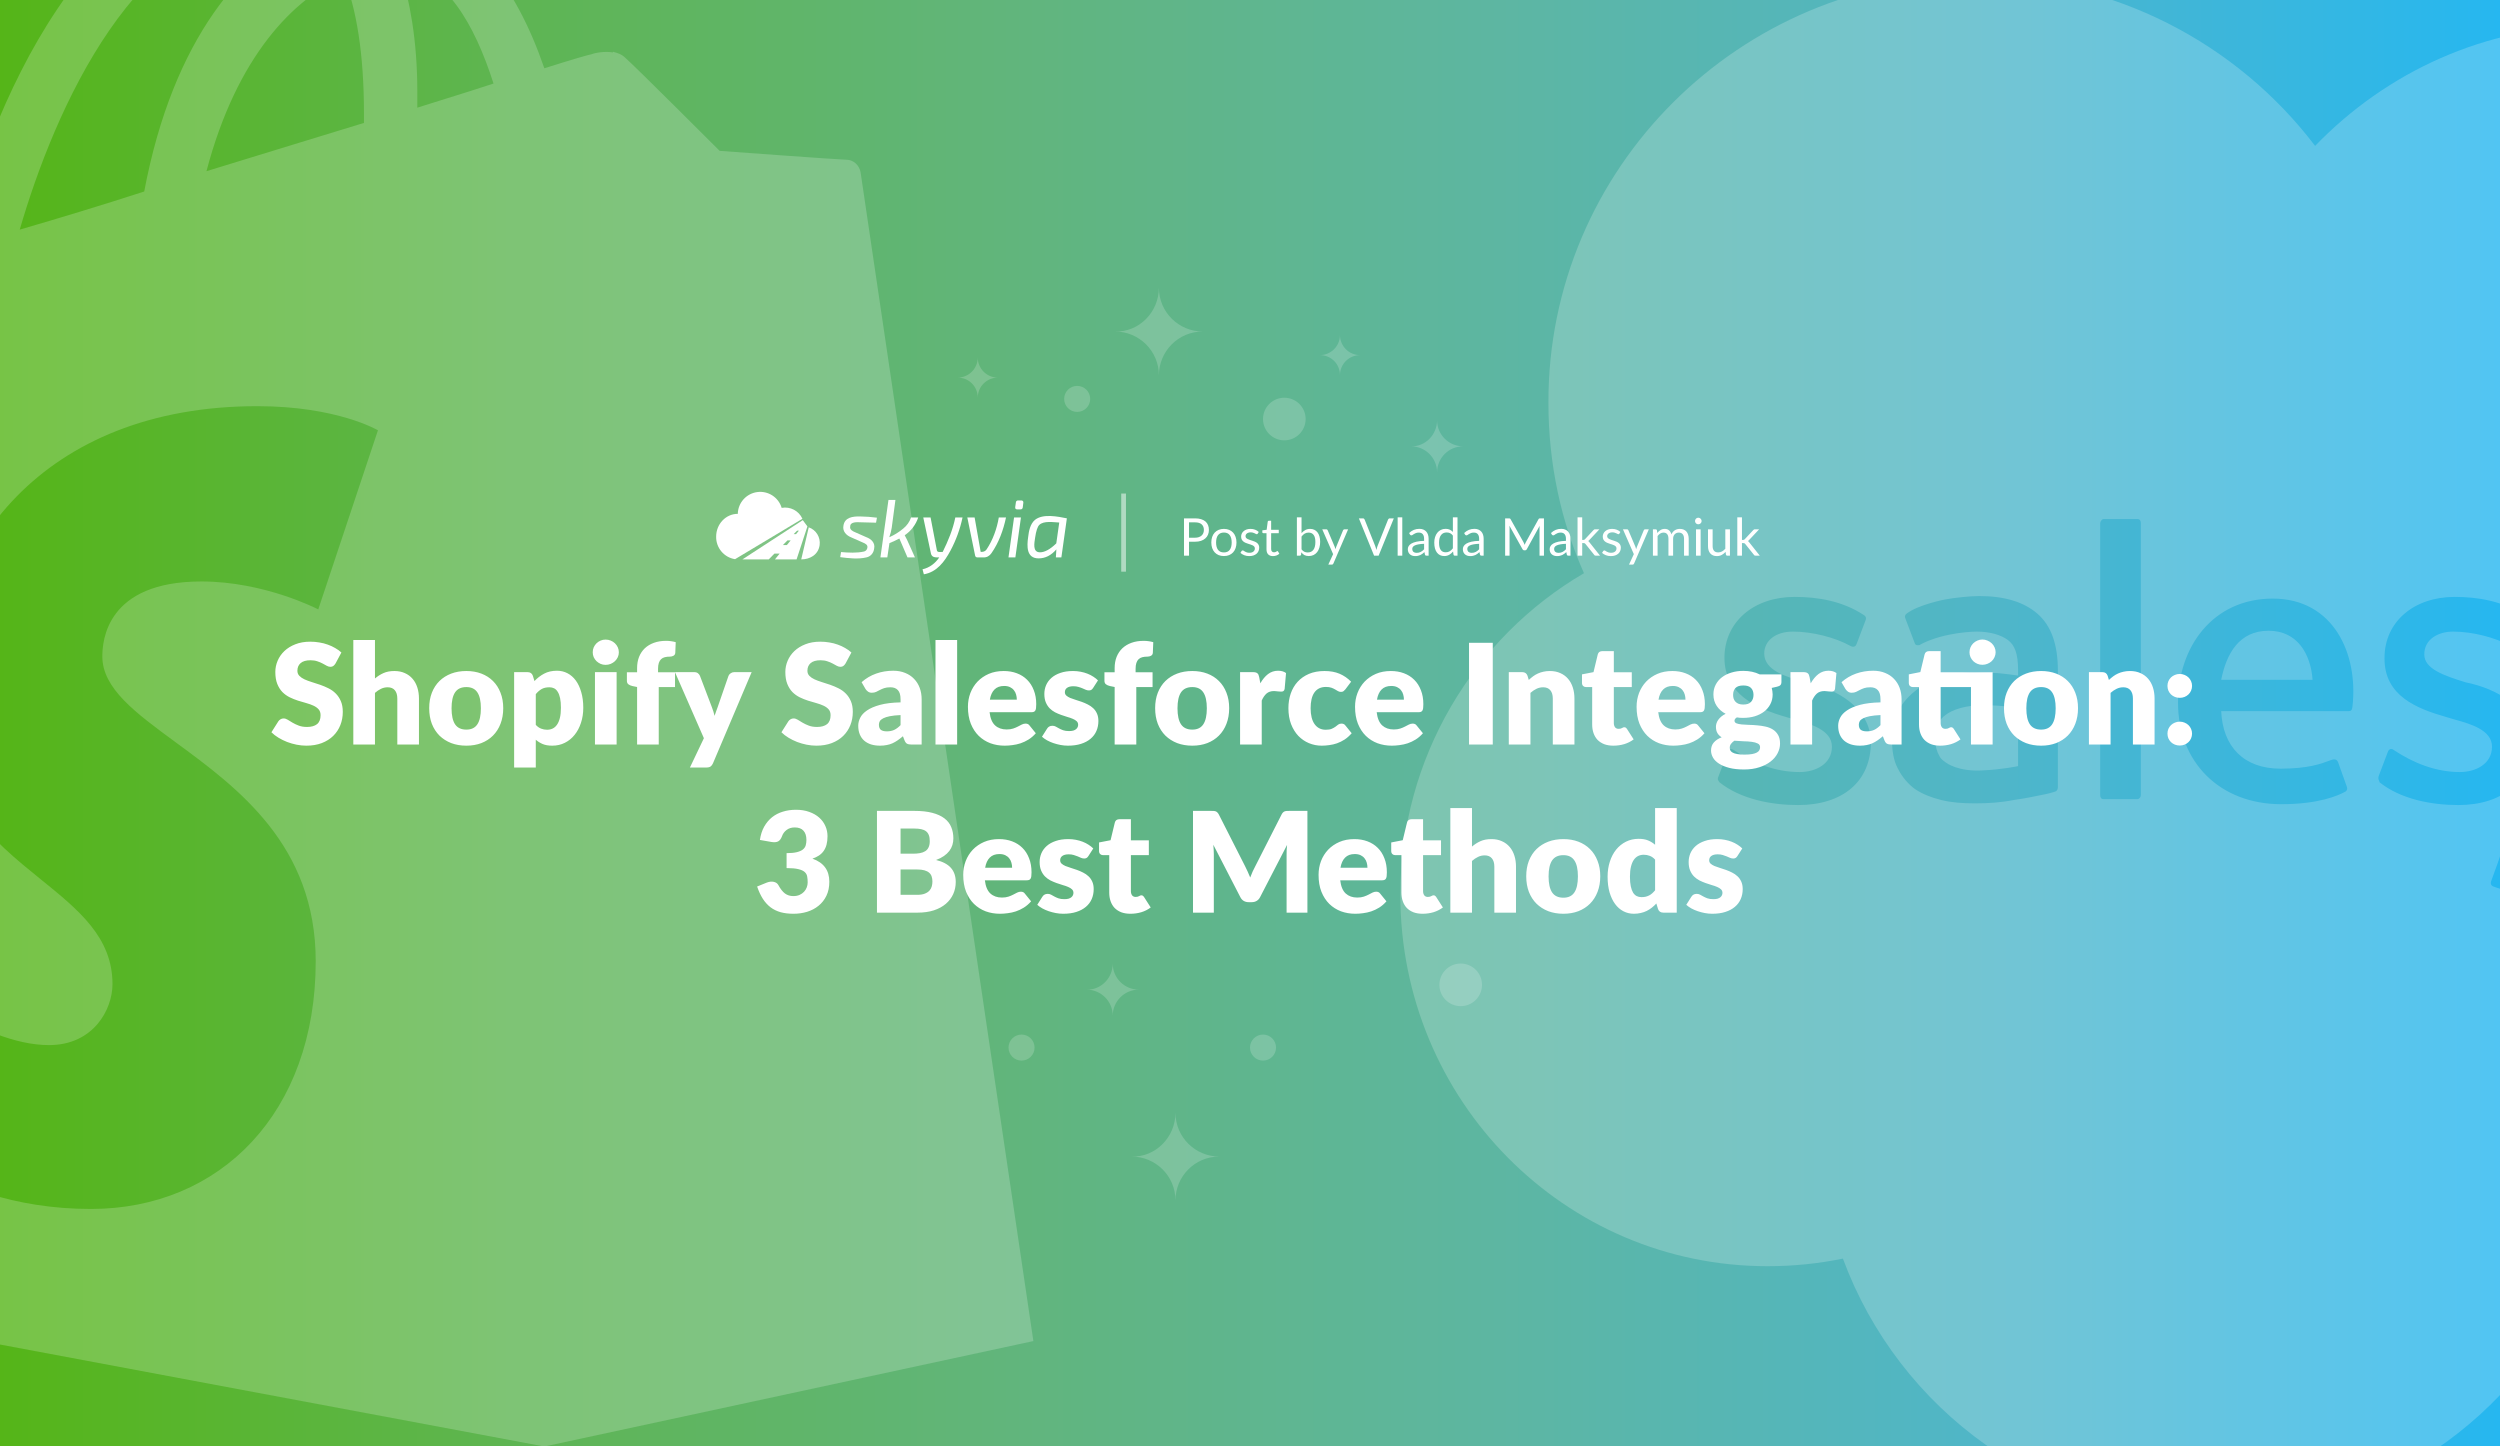
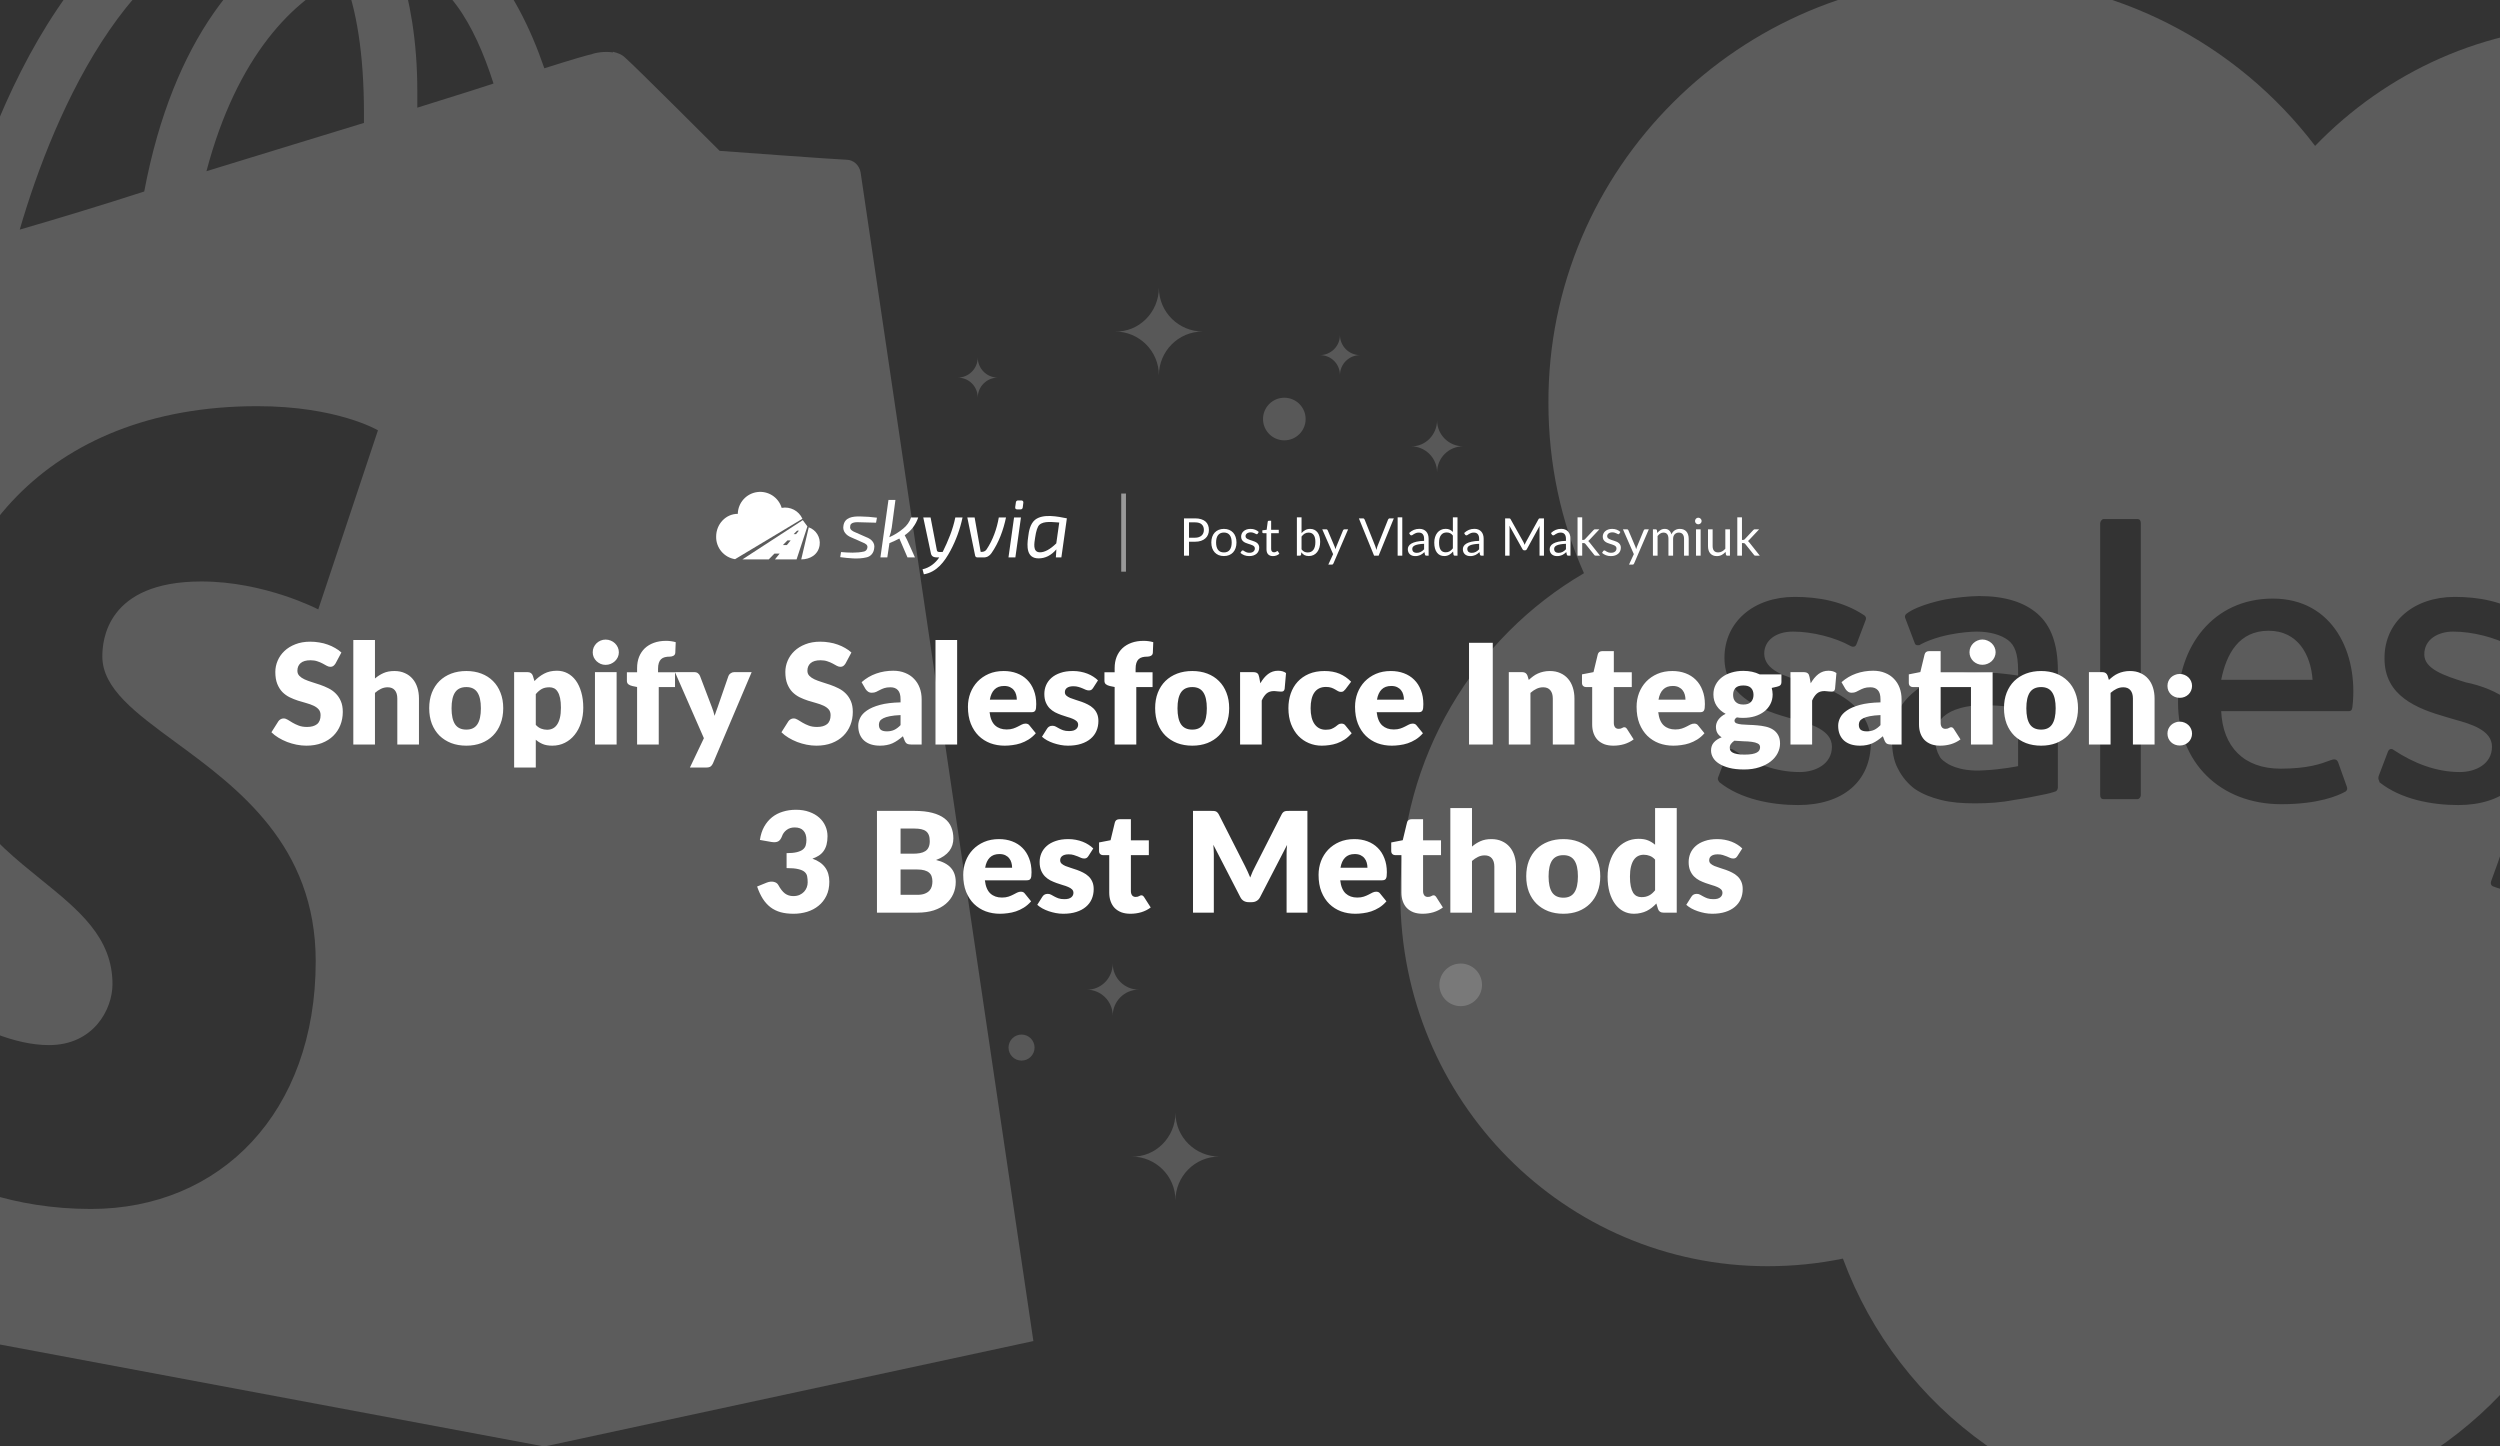
<svg xmlns="http://www.w3.org/2000/svg" width="2112" height="1222" viewBox="0 0 2112 1222" fill="none">
  <rect x="0" y="0" width="2112" height="1222" fill="#333333" stroke="none" />
  <g clip-path="url(#clip0_5002_11237)">
-     <rect width="2112" height="1222" fill="url(#paint0_linear_5002_11237)" />
    <path fill-rule="evenodd" clip-rule="evenodd" d="M715.265 134.957C720.622 134.969 725.974 139.259 727.046 145.688C727.572 149.376 762.756 387.399 798.441 628.775C835.448 878.956 873 1132.93 873 1132.93L459.879 1222L459.88 1222L459.859 1222L-302 1079.28C-302 1079.28 -204.353 322.749 -200.061 296.994C-195.769 261.582 -194.696 260.509 -157.14 248.705C-151.774 246.559 -103.488 231.536 -36.959 211.147C-11.206 101.692 71.418 -114 244.177 -114C266.711 -114 292.464 -102.196 313.925 -74.296H320.363C394.403 -74.296 436.252 -10.983 459.859 57.695C483.465 50.183 498.488 45.891 499.561 45.891C502.965 44.529 510.688 43.167 517.798 44.272L517.824 43.744C522.116 44.817 525.335 45.89 528.554 49.11C537.138 56.621 607.959 127.445 607.959 127.445C607.959 127.445 709.898 134.957 715.263 134.957L715.265 134.957ZM378.298 82.875L378.3 82.875L378.304 82.874L378.308 82.872L378.319 82.869C392.021 78.597 404.891 74.585 416.927 70.573C400.831 20.137 376.151 -22.786 337.522 -27.079C346.106 -0.251 352.544 34.088 352.544 77.011V90.962C361.43 88.134 370.012 85.459 378.29 82.878L378.298 82.875ZM290.309 -19.568C301.039 7.26 307.477 44.818 307.477 96.326V103.838C289.895 109.248 271.554 114.848 252.854 120.558L252.85 120.559C227.043 128.438 200.551 136.527 174.421 144.615C200.173 46.964 248.46 -1.325 290.309 -19.568ZM261.335 -60.346C253.824 -65.712 246.313 -67.858 238.801 -67.858C115.402 -67.858 45.654 94.179 16.682 193.977C49.946 184.319 85.357 173.588 121.84 161.784C146.52 30.867 206.61 -34.592 261.335 -60.346ZM268.863 514.832L319.296 363.526C319.296 363.526 284.958 343.138 217.357 343.138C36.013 343.138 -53.049 464.397 -53.049 588.876C-53.049 672.062 -6.323 709.874 34.634 743.016C66.588 768.874 95.03 791.89 95.03 831.395C95.03 852.857 78.935 882.903 41.378 882.903C-16.566 882.903 -85.241 823.883 -85.241 823.883L-120.651 939.777C-120.651 939.777 -54.122 1021.33 76.788 1021.33C186.239 1021.33 266.717 939.777 266.717 812.079C266.717 713.936 200.584 665.395 148.43 627.114C114.476 602.192 86.446 581.618 86.446 554.537C86.446 541.66 89.665 491.224 170.143 491.224C223.795 491.224 268.863 514.832 268.863 514.832Z" fill="white" fill-opacity="0.2" />
    <path opacity="0.18" fill-rule="evenodd" clip-rule="evenodd" d="M1132 317C1132 307.454 1139.75 300 1149 300C1139.46 300 1132 292.245 1132 283C1132 292.544 1124.25 300 1115 300C1124.54 300 1132 307.454 1132 317Z" fill="white" />
    <path opacity="0.18" fill-rule="evenodd" clip-rule="evenodd" d="M826.001 336C826.001 326.454 833.754 319 843 319C833.457 319 826.001 311.245 826.001 302C826.001 311.544 818.246 319 809 319C818.545 319 826.001 326.454 826.001 336Z" fill="white" />
    <path opacity="0.18" fill-rule="evenodd" clip-rule="evenodd" d="M1214.03 355C1214.03 367.38 1224.08 377.05 1236.06 377.05C1223.69 377.05 1214.03 387.111 1214.03 399.104C1214.03 386.723 1203.98 377.05 1192 377.05C1203.98 377.438 1214.03 367.38 1214.03 355Z" fill="white" />
    <path opacity="0.18" fill-rule="evenodd" clip-rule="evenodd" d="M940.03 814C940.03 826.38 950.08 836.05 962.06 836.05C949.693 836.05 940.03 846.111 940.03 858.104C940.03 845.723 929.98 836.05 918 836.05C929.98 836.438 940.03 826.38 940.03 814Z" fill="white" />
    <path opacity="0.18" fill-rule="evenodd" clip-rule="evenodd" d="M979.03 243C979.03 263.81 995.924 280.064 1016.06 280.064C995.272 280.064 979.03 296.975 979.03 317.133C979.03 296.323 962.136 280.064 942 280.064C962.136 280.716 979.03 263.81 979.03 243Z" fill="white" />
    <path opacity="0.18" fill-rule="evenodd" clip-rule="evenodd" d="M993.03 940C993.03 960.81 1009.92 977.064 1030.06 977.064C1009.27 977.064 993.03 993.975 993.03 1014.13C993.03 993.323 976.136 977.064 956 977.064C976.136 977.716 993.03 960.81 993.03 940Z" fill="white" />
    <path opacity="0.18" d="M1085 336C1075.06 336 1067 344.064 1067 353.999C1067 363.941 1075.06 371.999 1085 371.999C1094.94 371.999 1103 363.941 1103 353.999C1103 344.064 1094.94 336 1085 336Z" fill="white" />
    <path opacity="0.18" d="M1234 814C1224.06 814 1216 822.064 1216 831.999C1216 841.941 1224.06 849.999 1234 849.999C1243.94 849.999 1252 841.941 1252 831.999C1252 822.064 1243.94 814 1234 814Z" fill="white" />
-     <path opacity="0.18" d="M910 347.996C916.074 347.996 921 343.072 921 336.998C921 330.923 916.074 326 910 326C903.926 326 899 330.923 899 336.998C899 343.072 903.926 347.996 910 347.996Z" fill="white" />
-     <path opacity="0.18" d="M1067 895.996C1073.07 895.996 1078 891.072 1078 884.998C1078 878.923 1073.07 874 1067 874C1060.93 874 1056 878.923 1056 884.998C1056 891.072 1060.93 895.996 1067 895.996Z" fill="white" />
    <path opacity="0.18" d="M863 895.996C869.074 895.996 874 891.072 874 884.998C874 878.923 869.074 874 863 874C856.926 874 852 878.923 852 884.998C852 891.072 856.926 895.996 863 895.996Z" fill="white" />
    <path d="M283.452 560.501C282.862 561.445 282.232 562.153 281.564 562.625C280.934 563.097 280.108 563.333 279.086 563.333C278.181 563.333 277.198 563.058 276.136 562.507C275.113 561.917 273.933 561.268 272.596 560.56C271.298 559.852 269.803 559.223 268.112 558.672C266.42 558.082 264.493 557.787 262.33 557.787C258.593 557.787 255.8 558.593 253.952 560.206C252.142 561.779 251.238 563.923 251.238 566.637C251.238 568.368 251.788 569.803 252.89 570.944C253.991 572.085 255.427 573.068 257.197 573.894C259.006 574.72 261.051 575.487 263.333 576.195C265.653 576.864 268.013 577.631 270.413 578.496C272.812 579.322 275.152 580.305 277.434 581.446C279.754 582.587 281.8 584.042 283.57 585.812C285.379 587.582 286.834 589.745 287.936 592.302C289.037 594.819 289.588 597.868 289.588 601.447C289.588 605.42 288.899 609.137 287.523 612.598C286.146 616.059 284.14 619.088 281.505 621.684C278.909 624.241 275.683 626.266 271.829 627.761C268.013 629.216 263.667 629.944 258.79 629.944C256.115 629.944 253.381 629.669 250.589 629.118C247.835 628.567 245.161 627.8 242.565 626.817C239.969 625.794 237.53 624.595 235.249 623.218C232.967 621.841 230.981 620.307 229.29 618.616L235.19 609.294C235.662 608.625 236.271 608.075 237.019 607.642C237.805 607.17 238.651 606.934 239.556 606.934C240.736 606.934 241.916 607.308 243.096 608.055C244.315 608.802 245.672 609.628 247.167 610.533C248.701 611.438 250.451 612.264 252.418 613.011C254.384 613.758 256.705 614.132 259.38 614.132C262.998 614.132 265.811 613.345 267.817 611.772C269.823 610.159 270.826 607.622 270.826 604.161C270.826 602.155 270.275 600.523 269.174 599.264C268.072 598.005 266.617 596.963 264.808 596.137C263.038 595.311 261.012 594.583 258.731 593.954C256.449 593.325 254.109 592.636 251.71 591.889C249.31 591.102 246.97 590.158 244.689 589.057C242.407 587.916 240.362 586.441 238.553 584.632C236.783 582.783 235.347 580.502 234.246 577.788C233.144 575.035 232.594 571.652 232.594 567.64C232.594 564.415 233.243 561.268 234.541 558.2C235.839 555.132 237.746 552.398 240.264 549.999C242.781 547.6 245.869 545.692 249.527 544.276C253.185 542.821 257.374 542.093 262.094 542.093C264.729 542.093 267.286 542.309 269.764 542.742C272.281 543.135 274.661 543.745 276.903 544.571C279.145 545.358 281.229 546.321 283.157 547.462C285.123 548.563 286.874 549.822 288.408 551.238L283.452 560.501ZM316.769 573.186C318.972 571.298 321.352 569.784 323.908 568.643C326.504 567.463 329.592 566.873 333.171 566.873C336.515 566.873 339.465 567.463 342.021 568.643C344.617 569.784 346.8 571.396 348.57 573.481C350.34 575.526 351.678 577.985 352.582 580.856C353.487 583.688 353.939 586.776 353.939 590.119V629H335.649V590.119C335.649 587.13 334.961 584.809 333.584 583.157C332.208 581.466 330.182 580.62 327.507 580.62C325.501 580.62 323.613 581.053 321.843 581.918C320.113 582.744 318.421 583.885 316.769 585.34V629H298.479V540.677H316.769V573.186ZM393.978 566.873C398.619 566.873 402.848 567.601 406.663 569.056C410.478 570.511 413.743 572.596 416.457 575.31C419.21 578.024 421.334 581.328 422.829 585.222C424.363 589.077 425.13 593.423 425.13 598.261C425.13 603.138 424.363 607.544 422.829 611.477C421.334 615.371 419.21 618.695 416.457 621.448C413.743 624.162 410.478 626.266 406.663 627.761C402.848 629.216 398.619 629.944 393.978 629.944C389.297 629.944 385.03 629.216 381.175 627.761C377.36 626.266 374.056 624.162 371.263 621.448C368.51 618.695 366.366 615.371 364.832 611.477C363.337 607.544 362.59 603.138 362.59 598.261C362.59 593.423 363.337 589.077 364.832 585.222C366.366 581.328 368.51 578.024 371.263 575.31C374.056 572.596 377.36 570.511 381.175 569.056C385.03 567.601 389.297 566.873 393.978 566.873ZM393.978 616.374C398.187 616.374 401.274 614.899 403.241 611.949C405.247 608.96 406.25 604.436 406.25 598.379C406.25 592.322 405.247 587.818 403.241 584.868C401.274 581.918 398.187 580.443 393.978 580.443C389.651 580.443 386.485 581.918 384.479 584.868C382.473 587.818 381.47 592.322 381.47 598.379C381.47 604.436 382.473 608.96 384.479 611.949C386.485 614.899 389.651 616.374 393.978 616.374ZM452.631 612.362C454.007 613.857 455.502 614.919 457.115 615.548C458.727 616.177 460.419 616.492 462.189 616.492C463.88 616.492 465.434 616.158 466.85 615.489C468.266 614.82 469.485 613.758 470.508 612.303C471.57 610.808 472.396 608.881 472.986 606.521C473.576 604.161 473.871 601.29 473.871 597.907C473.871 594.682 473.635 591.968 473.163 589.765C472.691 587.562 472.022 585.792 471.157 584.455C470.331 583.078 469.328 582.095 468.148 581.505C466.968 580.915 465.65 580.62 464.195 580.62C461.52 580.62 459.317 581.112 457.587 582.095C455.856 583.078 454.204 584.514 452.631 586.402V612.362ZM451.51 575.369C453.909 572.812 456.623 570.728 459.652 569.115C462.72 567.463 466.358 566.637 470.567 566.637C473.753 566.637 476.703 567.345 479.417 568.761C482.131 570.177 484.471 572.222 486.438 574.897C488.404 577.572 489.938 580.856 491.04 584.75C492.18 588.605 492.751 592.99 492.751 597.907C492.751 602.509 492.102 606.757 490.804 610.651C489.545 614.545 487.755 617.928 485.435 620.799C483.153 623.67 480.4 625.912 477.175 627.525C473.989 629.138 470.449 629.944 466.555 629.944C463.369 629.944 460.694 629.492 458.531 628.587C456.367 627.682 454.401 626.463 452.631 624.929V648.411H434.341V567.817H445.669C447.95 567.817 449.445 568.84 450.153 570.885L451.51 575.369ZM520.917 567.817V629H502.627V567.817H520.917ZM522.805 551.061C522.805 552.516 522.51 553.893 521.92 555.191C521.33 556.45 520.523 557.571 519.501 558.554C518.478 559.498 517.278 560.265 515.902 560.855C514.564 561.406 513.129 561.681 511.595 561.681C510.1 561.681 508.704 561.406 507.406 560.855C506.108 560.265 504.947 559.498 503.925 558.554C502.941 557.571 502.155 556.45 501.565 555.191C501.014 553.893 500.739 552.516 500.739 551.061C500.739 549.566 501.014 548.17 501.565 546.872C502.155 545.574 502.941 544.433 503.925 543.45C504.947 542.467 506.108 541.7 507.406 541.149C508.704 540.598 510.1 540.323 511.595 540.323C513.129 540.323 514.564 540.598 515.902 541.149C517.278 541.7 518.478 542.467 519.501 543.45C520.523 544.433 521.33 545.574 521.92 546.872C522.51 548.17 522.805 549.566 522.805 551.061ZM538.216 629V580.384L534.204 579.558C532.827 579.243 531.706 578.752 530.841 578.083C530.015 577.414 529.602 576.431 529.602 575.133V567.935H538.216V564.454C538.216 560.953 538.766 557.787 539.868 554.955C541.008 552.123 542.621 549.704 544.706 547.698C546.83 545.692 549.406 544.138 552.435 543.037C555.463 541.936 558.905 541.385 562.76 541.385C564.254 541.385 565.631 541.483 566.89 541.68C568.148 541.837 569.466 542.113 570.843 542.506L570.489 551.415C570.449 552.044 570.292 552.575 570.017 553.008C569.741 553.401 569.368 553.736 568.896 554.011C568.463 554.247 567.991 554.424 567.48 554.542C566.968 554.66 566.457 554.719 565.946 554.719C564.333 554.719 562.897 554.876 561.639 555.191C560.38 555.506 559.318 556.076 558.453 556.902C557.627 557.689 556.997 558.751 556.565 560.088C556.132 561.386 555.916 563.038 555.916 565.044V567.935H570.253V580.443H556.506V629H538.216ZM635 567.817L602.314 644.871C601.764 646.09 601.095 646.975 600.308 647.526C599.522 648.116 598.263 648.411 596.532 648.411H582.844L594.644 623.631L570.218 567.817H586.384C587.8 567.817 588.882 568.132 589.629 568.761C590.416 569.39 590.986 570.138 591.34 571.003L601.37 597.376C602.314 599.775 603.081 602.234 603.671 604.751C604.104 603.492 604.537 602.234 604.969 600.975C605.402 599.716 605.854 598.477 606.326 597.258L615.412 571.003C615.766 570.098 616.396 569.351 617.3 568.761C618.205 568.132 619.188 567.817 620.25 567.817H635ZM714.313 560.501C713.723 561.445 713.094 562.153 712.425 562.625C711.796 563.097 710.97 563.333 709.947 563.333C709.042 563.333 708.059 563.058 706.997 562.507C705.974 561.917 704.794 561.268 703.457 560.56C702.159 559.852 700.664 559.223 698.973 558.672C697.282 558.082 695.354 557.787 693.191 557.787C689.454 557.787 686.662 558.593 684.813 560.206C683.004 561.779 682.099 563.923 682.099 566.637C682.099 568.368 682.65 569.803 683.751 570.944C684.852 572.085 686.288 573.068 688.058 573.894C689.867 574.72 691.913 575.487 694.194 576.195C696.515 576.864 698.875 577.631 701.274 578.496C703.673 579.322 706.014 580.305 708.295 581.446C710.616 582.587 712.661 584.042 714.431 585.812C716.24 587.582 717.696 589.745 718.797 592.302C719.898 594.819 720.449 597.868 720.449 601.447C720.449 605.42 719.761 609.137 718.384 612.598C717.007 616.059 715.001 619.088 712.366 621.684C709.77 624.241 706.545 626.266 702.69 627.761C698.875 629.216 694.528 629.944 689.651 629.944C686.976 629.944 684.243 629.669 681.45 629.118C678.697 628.567 676.022 627.8 673.426 626.817C670.83 625.794 668.391 624.595 666.11 623.218C663.829 621.841 661.842 620.307 660.151 618.616L666.051 609.294C666.523 608.625 667.133 608.075 667.88 607.642C668.667 607.17 669.512 606.934 670.417 606.934C671.597 606.934 672.777 607.308 673.957 608.055C675.176 608.802 676.533 609.628 678.028 610.533C679.562 611.438 681.312 612.264 683.279 613.011C685.246 613.758 687.566 614.132 690.241 614.132C693.86 614.132 696.672 613.345 698.678 611.772C700.684 610.159 701.687 607.622 701.687 604.161C701.687 602.155 701.136 600.523 700.035 599.264C698.934 598.005 697.478 596.963 695.669 596.137C693.899 595.311 691.873 594.583 689.592 593.954C687.311 593.325 684.97 592.636 682.571 591.889C680.172 591.102 677.831 590.158 675.55 589.057C673.269 587.916 671.223 586.441 669.414 584.632C667.644 582.783 666.208 580.502 665.107 577.788C664.006 575.035 663.455 571.652 663.455 567.64C663.455 564.415 664.104 561.268 665.402 558.2C666.7 555.132 668.608 552.398 671.125 549.999C673.642 547.6 676.73 545.692 680.388 544.276C684.046 542.821 688.235 542.093 692.955 542.093C695.59 542.093 698.147 542.309 700.625 542.742C703.142 543.135 705.522 543.745 707.764 544.571C710.006 545.358 712.091 546.321 714.018 547.462C715.985 548.563 717.735 549.822 719.269 551.238L714.313 560.501ZM760.79 604.102C757.132 604.259 754.123 604.574 751.763 605.046C749.403 605.518 747.535 606.108 746.158 606.816C744.782 607.524 743.818 608.33 743.267 609.235C742.756 610.14 742.5 611.123 742.5 612.185C742.5 614.27 743.071 615.745 744.211 616.61C745.352 617.436 747.024 617.849 749.226 617.849C751.586 617.849 753.651 617.436 755.421 616.61C757.191 615.784 758.981 614.447 760.79 612.598V604.102ZM727.868 576.313C731.566 573.048 735.656 570.629 740.14 569.056C744.664 567.443 749.502 566.637 754.654 566.637C758.352 566.637 761.675 567.247 764.625 568.466C767.615 569.646 770.132 571.318 772.177 573.481C774.262 575.605 775.855 578.142 776.956 581.092C778.058 584.042 778.608 587.267 778.608 590.768V629H770.23C768.5 629 767.182 628.764 766.277 628.292C765.412 627.82 764.684 626.837 764.094 625.342L762.796 621.979C761.262 623.277 759.787 624.418 758.371 625.401C756.955 626.384 755.48 627.23 753.946 627.938C752.452 628.607 750.839 629.098 749.108 629.413C747.417 629.767 745.529 629.944 743.444 629.944C740.652 629.944 738.115 629.59 735.833 628.882C733.552 628.135 731.605 627.053 729.992 625.637C728.419 624.221 727.2 622.471 726.334 620.386C725.469 618.262 725.036 615.823 725.036 613.07C725.036 610.867 725.587 608.645 726.688 606.403C727.79 604.122 729.697 602.057 732.411 600.208C735.125 598.32 738.783 596.747 743.385 595.488C747.987 594.229 753.789 593.521 760.79 593.364V590.768C760.79 587.189 760.043 584.612 758.548 583.039C757.093 581.426 755.008 580.62 752.294 580.62C750.131 580.62 748.361 580.856 746.984 581.328C745.608 581.8 744.369 582.331 743.267 582.921C742.205 583.511 741.163 584.042 740.14 584.514C739.118 584.986 737.898 585.222 736.482 585.222C735.224 585.222 734.162 584.907 733.296 584.278C732.431 583.649 731.723 582.901 731.172 582.036L727.868 576.313ZM808.589 540.677V629H790.299V540.677H808.589ZM859.007 591.063C859.007 589.608 858.81 588.192 858.417 586.815C858.063 585.438 857.453 584.219 856.588 583.157C855.762 582.056 854.661 581.171 853.284 580.502C851.907 579.833 850.236 579.499 848.269 579.499C844.808 579.499 842.094 580.502 840.127 582.508C838.16 584.475 836.862 587.326 836.233 591.063H859.007ZM835.997 601.683C836.587 606.796 838.141 610.513 840.658 612.834C843.175 615.115 846.42 616.256 850.393 616.256C852.517 616.256 854.346 616 855.88 615.489C857.414 614.978 858.771 614.407 859.951 613.778C861.17 613.149 862.272 612.578 863.255 612.067C864.278 611.556 865.34 611.3 866.441 611.3C867.896 611.3 868.998 611.831 869.745 612.893L875.055 619.442C873.167 621.605 871.122 623.375 868.919 624.752C866.756 626.089 864.514 627.151 862.193 627.938C859.912 628.685 857.611 629.197 855.29 629.472C853.009 629.787 850.826 629.944 848.741 629.944C844.454 629.944 840.422 629.256 836.646 627.879C832.909 626.463 829.625 624.378 826.793 621.625C824 618.872 821.778 615.45 820.126 611.359C818.513 607.268 817.707 602.509 817.707 597.081C817.707 592.99 818.395 589.116 819.772 585.458C821.188 581.8 823.194 578.594 825.79 575.841C828.425 573.088 831.592 570.905 835.289 569.292C839.026 567.679 843.234 566.873 847.915 566.873C851.966 566.873 855.664 567.502 859.007 568.761C862.39 570.02 865.281 571.849 867.68 574.248C870.119 576.647 872.007 579.597 873.344 583.098C874.721 586.559 875.409 590.493 875.409 594.898C875.409 596.275 875.35 597.396 875.232 598.261C875.114 599.126 874.898 599.815 874.583 600.326C874.268 600.837 873.836 601.191 873.285 601.388C872.774 601.585 872.105 601.683 871.279 601.683H835.997ZM923.442 581.21C922.97 581.957 922.459 582.488 921.908 582.803C921.397 583.118 920.728 583.275 919.902 583.275C919.037 583.275 918.172 583.098 917.306 582.744C916.441 582.351 915.497 581.938 914.474 581.505C913.491 581.072 912.37 580.679 911.111 580.325C909.853 579.932 908.417 579.735 906.804 579.735C904.484 579.735 902.694 580.187 901.435 581.092C900.216 581.957 899.606 583.177 899.606 584.75C899.606 585.891 900 586.835 900.786 587.582C901.612 588.329 902.694 588.998 904.031 589.588C905.369 590.139 906.883 590.67 908.574 591.181C910.266 591.692 911.996 592.263 913.766 592.892C915.536 593.521 917.267 594.269 918.958 595.134C920.65 595.96 922.164 597.002 923.501 598.261C924.839 599.48 925.901 600.975 926.687 602.745C927.513 604.515 927.926 606.639 927.926 609.117C927.926 612.146 927.376 614.938 926.274 617.495C925.173 620.052 923.521 622.254 921.318 624.103C919.155 625.952 916.461 627.387 913.235 628.41C910.049 629.433 906.372 629.944 902.202 629.944C900.118 629.944 898.033 629.747 895.948 629.354C893.864 628.961 891.838 628.43 889.871 627.761C887.944 627.092 886.154 626.306 884.502 625.401C882.85 624.457 881.434 623.454 880.254 622.392L884.502 615.666C884.974 614.879 885.564 614.27 886.272 613.837C887.02 613.365 887.964 613.129 889.104 613.129C890.166 613.129 891.11 613.365 891.936 613.837C892.802 614.309 893.726 614.82 894.709 615.371C895.693 615.922 896.833 616.433 898.131 616.905C899.469 617.377 901.14 617.613 903.146 617.613C904.562 617.613 905.762 617.475 906.745 617.2C907.729 616.885 908.515 616.472 909.105 615.961C909.695 615.45 910.128 614.879 910.403 614.25C910.679 613.621 910.816 612.972 910.816 612.303C910.816 611.084 910.403 610.081 909.577 609.294C908.751 608.507 907.67 607.839 906.332 607.288C904.995 606.698 903.461 606.167 901.73 605.695C900.039 605.184 898.308 604.613 896.538 603.984C894.768 603.355 893.018 602.607 891.287 601.742C889.596 600.837 888.082 599.716 886.744 598.379C885.407 597.002 884.325 595.331 883.499 593.364C882.673 591.397 882.26 589.018 882.26 586.225C882.26 583.629 882.752 581.171 883.735 578.85C884.758 576.49 886.272 574.425 888.278 572.655C890.284 570.885 892.802 569.489 895.83 568.466C898.859 567.404 902.399 566.873 906.45 566.873C908.653 566.873 910.777 567.07 912.822 567.463C914.907 567.856 916.854 568.407 918.663 569.115C920.473 569.823 922.125 570.669 923.619 571.652C925.114 572.596 926.432 573.638 927.572 574.779L923.442 581.21ZM941.651 629V580.384L937.639 579.558C936.262 579.243 935.141 578.752 934.276 578.083C933.45 577.414 933.037 576.431 933.037 575.133V567.935H941.651V564.454C941.651 560.953 942.202 557.787 943.303 554.955C944.444 552.123 946.056 549.704 948.141 547.698C950.265 545.692 952.841 544.138 955.87 543.037C958.899 541.936 962.34 541.385 966.195 541.385C967.69 541.385 969.066 541.483 970.325 541.68C971.584 541.837 972.901 542.113 974.278 542.506L973.924 551.415C973.885 552.044 973.727 552.575 973.452 553.008C973.177 553.401 972.803 553.736 972.331 554.011C971.898 554.247 971.426 554.424 970.915 554.542C970.404 554.66 969.892 554.719 969.381 554.719C967.768 554.719 966.333 554.876 965.074 555.191C963.815 555.506 962.753 556.076 961.888 556.902C961.062 557.689 960.433 558.751 960 560.088C959.567 561.386 959.351 563.038 959.351 565.044V567.935H973.688V580.443H959.941V629H941.651ZM1007.26 566.873C1011.9 566.873 1016.13 567.601 1019.94 569.056C1023.76 570.511 1027.02 572.596 1029.73 575.31C1032.49 578.024 1034.61 581.328 1036.11 585.222C1037.64 589.077 1038.41 593.423 1038.41 598.261C1038.41 603.138 1037.64 607.544 1036.11 611.477C1034.61 615.371 1032.49 618.695 1029.73 621.448C1027.02 624.162 1023.76 626.266 1019.94 627.761C1016.13 629.216 1011.9 629.944 1007.26 629.944C1002.57 629.944 998.307 629.216 994.452 627.761C990.637 626.266 987.333 624.162 984.54 621.448C981.787 618.695 979.643 615.371 978.109 611.477C976.615 607.544 975.867 603.138 975.867 598.261C975.867 593.423 976.615 589.077 978.109 585.222C979.643 581.328 981.787 578.024 984.54 575.31C987.333 572.596 990.637 570.511 994.452 569.056C998.307 567.601 1002.57 566.873 1007.26 566.873ZM1007.26 616.374C1011.46 616.374 1014.55 614.899 1016.52 611.949C1018.52 608.96 1019.53 604.436 1019.53 598.379C1019.53 592.322 1018.52 587.818 1016.52 584.868C1014.55 581.918 1011.46 580.443 1007.26 580.443C1002.93 580.443 999.762 581.918 997.756 584.868C995.75 587.818 994.747 592.322 994.747 598.379C994.747 604.436 995.75 608.96 997.756 611.949C999.762 614.899 1002.93 616.374 1007.26 616.374ZM1064.73 577.257C1066.62 573.953 1068.78 571.357 1071.22 569.469C1073.7 567.581 1076.53 566.637 1079.71 566.637C1082.47 566.637 1084.71 567.286 1086.44 568.584L1085.26 582.036C1085.06 582.901 1084.73 583.491 1084.26 583.806C1083.82 584.121 1083.21 584.278 1082.43 584.278C1082.11 584.278 1081.7 584.258 1081.19 584.219C1080.68 584.18 1080.15 584.14 1079.6 584.101C1079.05 584.022 1078.47 583.963 1077.88 583.924C1077.33 583.845 1076.82 583.806 1076.35 583.806C1073.68 583.806 1071.53 584.514 1069.92 585.93C1068.35 587.346 1067.01 589.313 1065.91 591.83V629H1047.62V567.817H1058.47C1059.38 567.817 1060.13 567.896 1060.72 568.053C1061.35 568.21 1061.86 568.466 1062.25 568.82C1062.68 569.135 1063 569.567 1063.19 570.118C1063.43 570.669 1063.63 571.337 1063.78 572.124L1064.73 577.257ZM1136.6 582.331C1136.04 583 1135.51 583.531 1135 583.924C1134.49 584.317 1133.76 584.514 1132.82 584.514C1131.91 584.514 1131.09 584.298 1130.34 583.865C1129.63 583.432 1128.83 582.96 1127.92 582.449C1127.02 581.898 1125.96 581.407 1124.74 580.974C1123.52 580.541 1122 580.325 1120.19 580.325C1117.95 580.325 1116 580.738 1114.35 581.564C1112.74 582.39 1111.4 583.57 1110.34 585.104C1109.28 586.638 1108.49 588.526 1107.98 590.768C1107.47 592.971 1107.21 595.468 1107.21 598.261C1107.21 604.122 1108.33 608.625 1110.58 611.772C1112.86 614.919 1115.98 616.492 1119.96 616.492C1122.08 616.492 1123.75 616.236 1124.97 615.725C1126.23 615.174 1127.29 614.584 1128.16 613.955C1129.02 613.286 1129.81 612.677 1130.52 612.126C1131.27 611.575 1132.19 611.3 1133.29 611.3C1134.75 611.3 1135.85 611.831 1136.6 612.893L1141.91 619.442C1140.02 621.605 1138.03 623.375 1135.95 624.752C1133.86 626.089 1131.72 627.151 1129.52 627.938C1127.35 628.685 1125.17 629.197 1122.97 629.472C1120.76 629.787 1118.62 629.944 1116.54 629.944C1112.8 629.944 1109.22 629.236 1105.8 627.82C1102.41 626.404 1099.43 624.359 1096.83 621.684C1094.27 618.97 1092.23 615.646 1090.69 611.713C1089.2 607.78 1088.45 603.296 1088.45 598.261C1088.45 593.856 1089.1 589.745 1090.4 585.93C1091.74 582.075 1093.68 578.752 1096.24 575.959C1098.84 573.127 1102.02 570.905 1105.8 569.292C1109.61 567.679 1114.02 566.873 1119.01 566.873C1123.81 566.873 1128.02 567.64 1131.64 569.174C1135.26 570.708 1138.52 572.95 1141.43 575.9L1136.6 582.331ZM1186.04 591.063C1186.04 589.608 1185.85 588.192 1185.45 586.815C1185.1 585.438 1184.49 584.219 1183.62 583.157C1182.8 582.056 1181.7 581.171 1180.32 580.502C1178.94 579.833 1177.27 579.499 1175.3 579.499C1171.84 579.499 1169.13 580.502 1167.16 582.508C1165.2 584.475 1163.9 587.326 1163.27 591.063H1186.04ZM1163.03 601.683C1163.62 606.796 1165.18 610.513 1167.69 612.834C1170.21 615.115 1173.46 616.256 1177.43 616.256C1179.55 616.256 1181.38 616 1182.91 615.489C1184.45 614.978 1185.81 614.407 1186.99 613.778C1188.21 613.149 1189.31 612.578 1190.29 612.067C1191.31 611.556 1192.37 611.3 1193.48 611.3C1194.93 611.3 1196.03 611.831 1196.78 612.893L1202.09 619.442C1200.2 621.605 1198.16 623.375 1195.95 624.752C1193.79 626.089 1191.55 627.151 1189.23 627.938C1186.95 628.685 1184.65 629.197 1182.32 629.472C1180.04 629.787 1177.86 629.944 1175.78 629.944C1171.49 629.944 1167.46 629.256 1163.68 627.879C1159.94 626.463 1156.66 624.378 1153.83 621.625C1151.04 618.872 1148.81 615.45 1147.16 611.359C1145.55 607.268 1144.74 602.509 1144.74 597.081C1144.74 592.99 1145.43 589.116 1146.81 585.458C1148.22 581.8 1150.23 578.594 1152.82 575.841C1155.46 573.088 1158.63 570.905 1162.32 569.292C1166.06 567.679 1170.27 566.873 1174.95 566.873C1179 566.873 1182.7 567.502 1186.04 568.761C1189.42 570.02 1192.32 571.849 1194.71 574.248C1197.15 576.647 1199.04 579.597 1200.38 583.098C1201.76 586.559 1202.44 590.493 1202.44 594.898C1202.44 596.275 1202.38 597.396 1202.27 598.261C1202.15 599.126 1201.93 599.815 1201.62 600.326C1201.3 600.837 1200.87 601.191 1200.32 601.388C1199.81 601.585 1199.14 601.683 1198.31 601.683H1163.03ZM1261.09 629H1241.03V543.037H1261.09V629ZM1291.5 574.425C1292.68 573.324 1293.9 572.301 1295.16 571.357C1296.42 570.413 1297.76 569.626 1299.17 568.997C1300.63 568.328 1302.18 567.817 1303.83 567.463C1305.53 567.07 1307.35 566.873 1309.32 566.873C1312.66 566.873 1315.61 567.463 1318.17 568.643C1320.77 569.784 1322.95 571.396 1324.72 573.481C1326.49 575.526 1327.83 577.985 1328.73 580.856C1329.64 583.688 1330.09 586.776 1330.09 590.119V629H1311.8V590.119C1311.8 587.13 1311.11 584.809 1309.73 583.157C1308.36 581.466 1306.33 580.62 1303.66 580.62C1301.65 580.62 1299.76 581.053 1297.99 581.918C1296.26 582.744 1294.57 583.885 1292.92 585.34V629H1274.63V567.817H1285.96C1288.24 567.817 1289.73 568.84 1290.44 570.885L1291.5 574.425ZM1363.01 629.944C1360.1 629.944 1357.52 629.531 1355.28 628.705C1353.08 627.84 1351.21 626.64 1349.67 625.106C1348.18 623.533 1347.04 621.645 1346.25 619.442C1345.47 617.239 1345.07 614.781 1345.07 612.067V580.443H1339.88C1338.94 580.443 1338.13 580.148 1337.46 579.558C1336.79 578.929 1336.46 578.024 1336.46 576.844V569.705L1346.19 567.817L1349.79 552.89C1350.26 551.002 1351.6 550.058 1353.8 550.058H1363.36V567.935H1378.53V580.443H1363.36V610.828C1363.36 612.244 1363.7 613.424 1364.37 614.368C1365.07 615.273 1366.08 615.725 1367.37 615.725C1368.04 615.725 1368.59 615.666 1369.03 615.548C1369.5 615.391 1369.89 615.233 1370.21 615.076C1370.56 614.879 1370.88 614.722 1371.15 614.604C1371.47 614.447 1371.82 614.368 1372.21 614.368C1372.76 614.368 1373.2 614.506 1373.51 614.781C1373.86 615.017 1374.22 615.41 1374.57 615.961L1380.12 624.634C1377.76 626.404 1375.1 627.741 1372.15 628.646C1369.2 629.511 1366.16 629.944 1363.01 629.944ZM1423.89 591.063C1423.89 589.608 1423.69 588.192 1423.3 586.815C1422.94 585.438 1422.33 584.219 1421.47 583.157C1420.64 582.056 1419.54 581.171 1418.16 580.502C1416.79 579.833 1415.11 579.499 1413.15 579.499C1409.69 579.499 1406.97 580.502 1405.01 582.508C1403.04 584.475 1401.74 587.326 1401.11 591.063H1423.89ZM1400.88 601.683C1401.47 606.796 1403.02 610.513 1405.54 612.834C1408.05 615.115 1411.3 616.256 1415.27 616.256C1417.4 616.256 1419.22 616 1420.76 615.489C1422.29 614.978 1423.65 614.407 1424.83 613.778C1426.05 613.149 1427.15 612.578 1428.13 612.067C1429.16 611.556 1430.22 611.3 1431.32 611.3C1432.78 611.3 1433.88 611.831 1434.62 612.893L1439.93 619.442C1438.05 621.605 1436 623.375 1433.8 624.752C1431.63 626.089 1429.39 627.151 1427.07 627.938C1424.79 628.685 1422.49 629.197 1420.17 629.472C1417.89 629.787 1415.7 629.944 1413.62 629.944C1409.33 629.944 1405.3 629.256 1401.52 627.879C1397.79 626.463 1394.5 624.378 1391.67 621.625C1388.88 618.872 1386.66 615.45 1385 611.359C1383.39 607.268 1382.59 602.509 1382.59 597.081C1382.59 592.99 1383.27 589.116 1384.65 585.458C1386.07 581.8 1388.07 578.594 1390.67 575.841C1393.3 573.088 1396.47 570.905 1400.17 569.292C1403.9 567.679 1408.11 566.873 1412.79 566.873C1416.85 566.873 1420.54 567.502 1423.89 568.761C1427.27 570.02 1430.16 571.849 1432.56 574.248C1435 576.647 1436.89 579.597 1438.22 583.098C1439.6 586.559 1440.29 590.493 1440.29 594.898C1440.29 596.275 1440.23 597.396 1440.11 598.261C1439.99 599.126 1439.78 599.815 1439.46 600.326C1439.15 600.837 1438.71 601.191 1438.16 601.388C1437.65 601.585 1436.98 601.683 1436.16 601.683H1400.88ZM1472.75 595.193C1475.77 595.193 1477.96 594.446 1479.29 592.951C1480.67 591.417 1481.36 589.45 1481.36 587.051C1481.36 584.573 1480.67 582.626 1479.29 581.21C1477.96 579.794 1475.77 579.086 1472.75 579.086C1469.72 579.086 1467.51 579.794 1466.14 581.21C1464.8 582.626 1464.13 584.573 1464.13 587.051C1464.13 588.231 1464.29 589.313 1464.6 590.296C1464.96 591.279 1465.49 592.145 1466.2 592.892C1466.9 593.6 1467.79 594.17 1468.85 594.603C1469.95 594.996 1471.25 595.193 1472.75 595.193ZM1486.91 631.242C1486.91 629.787 1486.26 628.744 1484.96 628.115C1483.66 627.446 1481.97 626.974 1479.88 626.699C1477.8 626.424 1475.46 626.266 1472.86 626.227C1470.31 626.148 1467.75 625.991 1465.19 625.755C1464.05 626.542 1463.11 627.427 1462.36 628.41C1461.65 629.354 1461.3 630.436 1461.3 631.655C1461.3 632.52 1461.48 633.307 1461.83 634.015C1462.22 634.723 1462.89 635.333 1463.84 635.844C1464.78 636.355 1466.04 636.749 1467.61 637.024C1469.22 637.339 1471.25 637.496 1473.69 637.496C1476.32 637.496 1478.49 637.339 1480.18 637.024C1481.87 636.709 1483.21 636.277 1484.19 635.726C1485.21 635.175 1485.92 634.507 1486.32 633.72C1486.71 632.973 1486.91 632.147 1486.91 631.242ZM1504.96 569.705V576.372C1504.96 577.395 1504.66 578.201 1504.07 578.791C1503.52 579.381 1502.56 579.833 1501.18 580.148L1496.76 581.151C1496.99 582.016 1497.17 582.901 1497.29 583.806C1497.45 584.711 1497.53 585.655 1497.53 586.638C1497.53 589.706 1496.88 592.459 1495.58 594.898C1494.32 597.337 1492.57 599.421 1490.33 601.152C1488.12 602.843 1485.51 604.161 1482.48 605.105C1479.45 606.01 1476.21 606.462 1472.75 606.462C1471.8 606.462 1470.88 606.442 1469.97 606.403C1469.07 606.324 1468.18 606.206 1467.32 606.049C1465.98 606.875 1465.31 607.799 1465.31 608.822C1465.31 609.845 1465.86 610.592 1466.96 611.064C1468.06 611.497 1469.52 611.811 1471.33 612.008C1473.14 612.165 1475.18 612.283 1477.47 612.362C1479.79 612.401 1482.15 612.539 1484.55 612.775C1486.94 612.972 1489.28 613.326 1491.57 613.837C1493.89 614.348 1495.95 615.174 1497.76 616.315C1499.57 617.456 1501.03 618.99 1502.13 620.917C1503.23 622.805 1503.78 625.224 1503.78 628.174C1503.78 630.927 1503.11 633.622 1501.77 636.257C1500.44 638.892 1498.47 641.233 1495.87 643.278C1493.28 645.323 1490.09 646.956 1486.32 648.175C1482.54 649.434 1478.21 650.063 1473.34 650.063C1468.54 650.063 1464.39 649.611 1460.89 648.706C1457.42 647.801 1454.53 646.602 1452.21 645.107C1449.93 643.652 1448.24 641.96 1447.14 640.033C1446.04 638.106 1445.49 636.1 1445.49 634.015C1445.49 631.301 1446.27 629.039 1447.85 627.23C1449.42 625.421 1451.62 623.965 1454.46 622.864C1452.96 621.959 1451.78 620.799 1450.92 619.383C1450.05 617.967 1449.62 616.138 1449.62 613.896C1449.62 612.991 1449.77 612.047 1450.09 611.064C1450.4 610.041 1450.9 609.058 1451.56 608.114C1452.27 607.131 1453.14 606.206 1454.16 605.341C1455.18 604.476 1456.4 603.709 1457.82 603.04C1454.63 601.349 1452.11 599.126 1450.27 596.373C1448.42 593.58 1447.49 590.335 1447.49 586.638C1447.49 583.57 1448.14 580.817 1449.44 578.378C1450.74 575.9 1452.51 573.815 1454.75 572.124C1457.03 570.393 1459.71 569.076 1462.77 568.171C1465.84 567.227 1469.17 566.755 1472.75 566.755C1477.94 566.755 1482.54 567.738 1486.55 569.705H1504.96ZM1529.7 577.257C1531.59 573.953 1533.75 571.357 1536.19 569.469C1538.67 567.581 1541.5 566.637 1544.68 566.637C1547.44 566.637 1549.68 567.286 1551.41 568.584L1550.23 582.036C1550.03 582.901 1549.7 583.491 1549.23 583.806C1548.79 584.121 1548.19 584.278 1547.4 584.278C1547.08 584.278 1546.67 584.258 1546.16 584.219C1545.65 584.18 1545.12 584.14 1544.57 584.101C1544.02 584.022 1543.45 583.963 1542.86 583.924C1542.3 583.845 1541.79 583.806 1541.32 583.806C1538.65 583.806 1536.5 584.514 1534.89 585.93C1533.32 587.346 1531.98 589.313 1530.88 591.83V629H1512.59V567.817H1523.44C1524.35 567.817 1525.1 567.896 1525.69 568.053C1526.32 568.21 1526.83 568.466 1527.22 568.82C1527.65 569.135 1527.97 569.567 1528.16 570.118C1528.4 570.669 1528.6 571.337 1528.75 572.124L1529.7 577.257ZM1588.63 604.102C1584.98 604.259 1581.97 604.574 1579.61 605.046C1577.25 605.518 1575.38 606.108 1574 606.816C1572.63 607.524 1571.66 608.33 1571.11 609.235C1570.6 610.14 1570.34 611.123 1570.34 612.185C1570.34 614.27 1570.91 615.745 1572.06 616.61C1573.2 617.436 1574.87 617.849 1577.07 617.849C1579.43 617.849 1581.5 617.436 1583.27 616.61C1585.04 615.784 1586.82 614.447 1588.63 612.598V604.102ZM1555.71 576.313C1559.41 573.048 1563.5 570.629 1567.98 569.056C1572.51 567.443 1577.35 566.637 1582.5 566.637C1586.2 566.637 1589.52 567.247 1592.47 568.466C1595.46 569.646 1597.98 571.318 1600.02 573.481C1602.11 575.605 1603.7 578.142 1604.8 581.092C1605.9 584.042 1606.45 587.267 1606.45 590.768V629H1598.07C1596.34 629 1595.03 628.764 1594.12 628.292C1593.26 627.82 1592.53 626.837 1591.94 625.342L1590.64 621.979C1589.11 623.277 1587.63 624.418 1586.22 625.401C1584.8 626.384 1583.32 627.23 1581.79 627.938C1580.3 628.607 1578.68 629.098 1576.95 629.413C1575.26 629.767 1573.37 629.944 1571.29 629.944C1568.5 629.944 1565.96 629.59 1563.68 628.882C1561.4 628.135 1559.45 627.053 1557.84 625.637C1556.26 624.221 1555.04 622.471 1554.18 620.386C1553.31 618.262 1552.88 615.823 1552.88 613.07C1552.88 610.867 1553.43 608.645 1554.53 606.403C1555.63 604.122 1557.54 602.057 1560.26 600.208C1562.97 598.32 1566.63 596.747 1571.23 595.488C1575.83 594.229 1581.63 593.521 1588.63 593.364V590.768C1588.63 587.189 1587.89 584.612 1586.39 583.039C1584.94 581.426 1582.85 580.62 1580.14 580.62C1577.97 580.62 1576.2 580.856 1574.83 581.328C1573.45 581.8 1572.21 582.331 1571.11 582.921C1570.05 583.511 1569.01 584.042 1567.98 584.514C1566.96 584.986 1565.74 585.222 1564.33 585.222C1563.07 585.222 1562.01 584.907 1561.14 584.278C1560.27 583.649 1559.57 582.901 1559.02 582.036L1555.71 576.313ZM1683.36 629H1665.07V580.443H1639.46V610.828C1639.46 612.244 1639.8 613.424 1640.47 614.368C1641.18 615.273 1642.18 615.725 1643.48 615.725C1644.15 615.725 1644.7 615.666 1645.13 615.548C1645.6 615.391 1645.99 615.233 1646.31 615.076C1646.66 614.879 1646.98 614.722 1647.25 614.604C1647.57 614.447 1647.92 614.368 1648.31 614.368C1648.87 614.368 1649.3 614.506 1649.61 614.781C1649.97 615.017 1650.32 615.41 1650.67 615.961L1656.22 624.634C1653.86 626.404 1651.21 627.741 1648.26 628.646C1645.31 629.511 1642.26 629.944 1639.11 629.944C1636.2 629.944 1633.62 629.531 1631.38 628.705C1629.18 627.84 1627.31 626.64 1625.78 625.106C1624.28 623.533 1623.14 621.645 1622.35 619.442C1621.57 617.239 1621.17 614.781 1621.17 612.067V580.443H1615.98C1615.04 580.443 1614.23 580.148 1613.56 579.558C1612.89 578.929 1612.56 578.024 1612.56 576.844V569.705L1622.3 567.758L1625.89 552.89C1626.37 551.002 1627.7 550.058 1629.91 550.058H1639.46V567.935H1683.36V629ZM1685.9 551.002C1685.9 552.457 1685.6 553.834 1685.01 555.132C1684.42 556.43 1683.62 557.571 1682.59 558.554C1681.57 559.498 1680.37 560.245 1678.99 560.796C1677.66 561.347 1676.22 561.622 1674.69 561.622C1673.19 561.622 1671.8 561.347 1670.5 560.796C1669.2 560.245 1668.04 559.498 1667.02 558.554C1666.03 557.571 1665.25 556.43 1664.66 555.132C1664.11 553.834 1663.83 552.457 1663.83 551.002C1663.83 549.547 1664.11 548.17 1664.66 546.872C1665.25 545.535 1666.03 544.394 1667.02 543.45C1668.04 542.467 1669.2 541.7 1670.5 541.149C1671.8 540.559 1673.19 540.264 1674.69 540.264C1676.22 540.264 1677.66 540.559 1678.99 541.149C1680.37 541.7 1681.57 542.467 1682.59 543.45C1683.62 544.394 1684.42 545.535 1685.01 546.872C1685.6 548.17 1685.9 549.547 1685.9 551.002ZM1724.36 566.873C1729 566.873 1733.23 567.601 1737.04 569.056C1740.86 570.511 1744.12 572.596 1746.84 575.31C1749.59 578.024 1751.72 581.328 1753.21 585.222C1754.74 589.077 1755.51 593.423 1755.51 598.261C1755.51 603.138 1754.74 607.544 1753.21 611.477C1751.72 615.371 1749.59 618.695 1746.84 621.448C1744.12 624.162 1740.86 626.266 1737.04 627.761C1733.23 629.216 1729 629.944 1724.36 629.944C1719.68 629.944 1715.41 629.216 1711.56 627.761C1707.74 626.266 1704.44 624.162 1701.64 621.448C1698.89 618.695 1696.75 615.371 1695.21 611.477C1693.72 607.544 1692.97 603.138 1692.97 598.261C1692.97 593.423 1693.72 589.077 1695.21 585.222C1696.75 581.328 1698.89 578.024 1701.64 575.31C1704.44 572.596 1707.74 570.511 1711.56 569.056C1715.41 567.601 1719.68 566.873 1724.36 566.873ZM1724.36 616.374C1728.57 616.374 1731.66 614.899 1733.62 611.949C1735.63 608.96 1736.63 604.436 1736.63 598.379C1736.63 592.322 1735.63 587.818 1733.62 584.868C1731.66 581.918 1728.57 580.443 1724.36 580.443C1720.03 580.443 1716.87 581.918 1714.86 584.868C1712.85 587.818 1711.85 592.322 1711.85 598.379C1711.85 604.436 1712.85 608.96 1714.86 611.949C1716.87 614.899 1720.03 616.374 1724.36 616.374ZM1781.6 574.425C1782.78 573.324 1783.99 572.301 1785.25 571.357C1786.51 570.413 1787.85 569.626 1789.27 568.997C1790.72 568.328 1792.27 567.817 1793.93 567.463C1795.62 567.07 1797.45 566.873 1799.41 566.873C1802.76 566.873 1805.71 567.463 1808.26 568.643C1810.86 569.784 1813.04 571.396 1814.81 573.481C1816.58 575.526 1817.92 577.985 1818.82 580.856C1819.73 583.688 1820.18 586.776 1820.18 590.119V629H1801.89V590.119C1801.89 587.13 1801.2 584.809 1799.83 583.157C1798.45 581.466 1796.42 580.62 1793.75 580.62C1791.74 580.62 1789.86 581.053 1788.09 581.918C1786.35 582.744 1784.66 583.885 1783.01 585.34V629H1764.72V567.817H1776.05C1778.33 567.817 1779.83 568.84 1780.53 570.885L1781.6 574.425ZM1831.07 619.737C1831.07 618.321 1831.33 617.003 1831.84 615.784C1832.39 614.565 1833.12 613.503 1834.02 612.598C1834.97 611.693 1836.07 610.985 1837.33 610.474C1838.59 609.923 1839.96 609.648 1841.46 609.648C1842.91 609.648 1844.27 609.923 1845.53 610.474C1846.79 610.985 1847.89 611.693 1848.83 612.598C1849.78 613.503 1850.5 614.565 1851.02 615.784C1851.57 617.003 1851.84 618.321 1851.84 619.737C1851.84 621.153 1851.57 622.49 1851.02 623.749C1850.5 624.968 1849.78 626.03 1848.83 626.935C1847.89 627.84 1846.79 628.548 1845.53 629.059C1844.27 629.57 1842.91 629.826 1841.46 629.826C1839.96 629.826 1838.59 629.57 1837.33 629.059C1836.07 628.548 1834.97 627.84 1834.02 626.935C1833.12 626.03 1832.39 624.968 1831.84 623.749C1831.33 622.49 1831.07 621.153 1831.07 619.737ZM1831.07 579.44C1831.07 578.024 1831.33 576.706 1831.84 575.487C1832.39 574.268 1833.12 573.206 1834.02 572.301C1834.97 571.396 1836.07 570.688 1837.33 570.177C1838.59 569.626 1839.96 569.351 1841.46 569.351C1842.91 569.351 1844.27 569.626 1845.53 570.177C1846.79 570.688 1847.89 571.396 1848.83 572.301C1849.78 573.206 1850.5 574.268 1851.02 575.487C1851.57 576.706 1851.84 578.024 1851.84 579.44C1851.84 580.856 1851.57 582.193 1851.02 583.452C1850.5 584.671 1849.78 585.733 1848.83 586.638C1847.89 587.543 1846.79 588.251 1845.53 588.762C1844.27 589.273 1842.91 589.529 1841.46 589.529C1839.96 589.529 1838.59 589.273 1837.33 588.762C1836.07 588.251 1834.97 587.543 1834.02 586.638C1833.12 585.733 1832.39 584.671 1831.84 583.452C1831.33 582.193 1831.07 580.856 1831.07 579.44ZM641.969 709.581C642.599 705.294 643.798 701.557 645.568 698.371C647.378 695.185 649.6 692.53 652.235 690.406C654.91 688.282 657.958 686.709 661.38 685.686C664.802 684.624 668.48 684.093 672.413 684.093C676.661 684.093 680.437 684.703 683.741 685.922C687.045 687.102 689.838 688.715 692.119 690.76C694.401 692.805 696.131 695.185 697.311 697.899C698.491 700.574 699.081 703.406 699.081 706.395C699.081 709.109 698.806 711.508 698.255 713.593C697.705 715.638 696.879 717.428 695.777 718.962C694.715 720.457 693.378 721.735 691.765 722.797C690.192 723.82 688.383 724.685 686.337 725.393C695.856 728.736 700.615 735.226 700.615 744.863C700.615 749.426 699.789 753.398 698.137 756.781C696.485 760.164 694.263 762.976 691.47 765.218C688.717 767.46 685.511 769.151 681.853 770.292C678.195 771.393 674.38 771.944 670.407 771.944C666.317 771.944 662.678 771.511 659.492 770.646C656.306 769.741 653.474 768.365 650.996 766.516C648.518 764.628 646.335 762.229 644.447 759.318C642.599 756.407 640.986 752.946 639.609 748.934L647.751 745.63C649.875 744.804 651.842 744.588 653.651 744.981C655.461 745.374 656.759 746.279 657.545 747.695C659.315 750.96 661.184 753.339 663.15 754.834C665.156 756.289 667.497 757.017 670.171 757.017C672.217 757.017 673.987 756.683 675.481 756.014C677.015 755.306 678.274 754.421 679.257 753.359C680.28 752.258 681.047 751.019 681.558 749.642C682.07 748.265 682.325 746.869 682.325 745.453C682.325 743.604 682.188 741.952 681.912 740.497C681.676 739.002 680.968 737.724 679.788 736.662C678.608 735.6 676.819 734.794 674.419 734.243C672.059 733.653 668.755 733.358 664.507 733.358V720.732C668.087 720.732 670.978 720.457 673.18 719.906C675.383 719.355 677.074 718.608 678.254 717.664C679.474 716.681 680.28 715.501 680.673 714.124C681.067 712.747 681.263 711.233 681.263 709.581C681.263 706.198 680.437 703.602 678.785 701.793C677.173 699.944 674.695 699.02 671.351 699.02C668.637 699.02 666.336 699.748 664.448 701.203C662.6 702.619 661.321 704.389 660.613 706.513C659.787 708.676 658.706 710.112 657.368 710.82C656.031 711.528 654.123 711.685 651.645 711.292L641.969 709.581ZM774.84 755.955C777.475 755.955 779.619 755.621 781.271 754.952C782.962 754.283 784.28 753.418 785.224 752.356C786.168 751.294 786.817 750.094 787.171 748.757C787.525 747.42 787.702 746.063 787.702 744.686C787.702 743.113 787.486 741.697 787.053 740.438C786.66 739.179 785.952 738.117 784.929 737.252C783.946 736.387 782.628 735.718 780.976 735.246C779.324 734.774 777.239 734.538 774.722 734.538H760.798V755.955H774.84ZM760.798 699.964V721.204H771.182C773.385 721.204 775.371 721.047 777.141 720.732C778.911 720.417 780.406 719.867 781.625 719.08C782.884 718.293 783.828 717.212 784.457 715.835C785.126 714.458 785.46 712.728 785.46 710.643C785.46 708.598 785.204 706.906 784.693 705.569C784.182 704.192 783.395 703.091 782.333 702.265C781.271 701.439 779.914 700.849 778.262 700.495C776.649 700.141 774.722 699.964 772.48 699.964H760.798ZM772.48 685.037C778.419 685.037 783.474 685.588 787.643 686.689C791.812 687.79 795.215 689.344 797.85 691.35C800.485 693.356 802.393 695.795 803.573 698.666C804.792 701.537 805.402 704.743 805.402 708.283C805.402 710.21 805.127 712.079 804.576 713.888C804.025 715.658 803.16 717.33 801.98 718.903C800.8 720.437 799.286 721.853 797.437 723.151C795.588 724.449 793.366 725.57 790.77 726.514C796.434 727.891 800.623 730.113 803.337 733.181C806.051 736.249 807.408 740.222 807.408 745.099C807.408 748.757 806.7 752.159 805.284 755.306C803.868 758.453 801.783 761.206 799.03 763.566C796.316 765.887 792.953 767.716 788.941 769.053C784.929 770.351 780.347 771 775.194 771H740.856V685.037H772.48ZM855.031 733.063C855.031 731.608 854.835 730.192 854.441 728.815C854.087 727.438 853.478 726.219 852.612 725.157C851.786 724.056 850.685 723.171 849.308 722.502C847.932 721.833 846.26 721.499 844.293 721.499C840.832 721.499 838.118 722.502 836.151 724.508C834.185 726.475 832.887 729.326 832.257 733.063H855.031ZM832.021 743.683C832.611 748.796 834.165 752.513 836.682 754.834C839.2 757.115 842.445 758.256 846.417 758.256C848.541 758.256 850.37 758 851.904 757.489C853.438 756.978 854.795 756.407 855.975 755.778C857.195 755.149 858.296 754.578 859.279 754.067C860.302 753.556 861.364 753.3 862.465 753.3C863.921 753.3 865.022 753.831 865.769 754.893L871.079 761.442C869.191 763.605 867.146 765.375 864.943 766.752C862.78 768.089 860.538 769.151 858.217 769.938C855.936 770.685 853.635 771.197 851.314 771.472C849.033 771.787 846.85 771.944 844.765 771.944C840.478 771.944 836.446 771.256 832.67 769.879C828.934 768.463 825.649 766.378 822.817 763.625C820.025 760.872 817.802 757.45 816.15 753.359C814.538 749.268 813.731 744.509 813.731 739.081C813.731 734.99 814.42 731.116 815.796 727.458C817.212 723.8 819.218 720.594 821.814 717.841C824.45 715.088 827.616 712.905 831.313 711.292C835.05 709.679 839.259 708.873 843.939 708.873C847.991 708.873 851.688 709.502 855.031 710.761C858.414 712.02 861.305 713.849 863.704 716.248C866.143 718.647 868.031 721.597 869.368 725.098C870.745 728.559 871.433 732.493 871.433 736.898C871.433 738.275 871.374 739.396 871.256 740.261C871.138 741.126 870.922 741.815 870.607 742.326C870.293 742.837 869.86 743.191 869.309 743.388C868.798 743.585 868.129 743.683 867.303 743.683H832.021ZM919.467 723.21C918.995 723.957 918.483 724.488 917.933 724.803C917.421 725.118 916.753 725.275 915.927 725.275C915.061 725.275 914.196 725.098 913.331 724.744C912.465 724.351 911.521 723.938 910.499 723.505C909.515 723.072 908.394 722.679 907.136 722.325C905.877 721.932 904.441 721.735 902.829 721.735C900.508 721.735 898.718 722.187 897.46 723.092C896.24 723.957 895.631 725.177 895.631 726.75C895.631 727.891 896.024 728.835 896.811 729.582C897.637 730.329 898.718 730.998 900.056 731.588C901.393 732.139 902.907 732.67 904.599 733.181C906.29 733.692 908.021 734.263 909.791 734.892C911.561 735.521 913.291 736.269 914.983 737.134C916.674 737.96 918.188 739.002 919.526 740.261C920.863 741.48 921.925 742.975 922.712 744.745C923.538 746.515 923.951 748.639 923.951 751.117C923.951 754.146 923.4 756.938 922.299 759.495C921.197 762.052 919.545 764.254 917.343 766.103C915.179 767.952 912.485 769.387 909.26 770.41C906.074 771.433 902.396 771.944 898.227 771.944C896.142 771.944 894.057 771.747 891.973 771.354C889.888 770.961 887.862 770.43 885.896 769.761C883.968 769.092 882.179 768.306 880.527 767.401C878.875 766.457 877.459 765.454 876.279 764.392L880.527 757.666C880.999 756.879 881.589 756.27 882.297 755.837C883.044 755.365 883.988 755.129 885.129 755.129C886.191 755.129 887.135 755.365 887.961 755.837C888.826 756.309 889.75 756.82 890.734 757.371C891.717 757.922 892.858 758.433 894.156 758.905C895.493 759.377 897.165 759.613 899.171 759.613C900.587 759.613 901.786 759.475 902.77 759.2C903.753 758.885 904.54 758.472 905.13 757.961C905.72 757.45 906.152 756.879 906.428 756.25C906.703 755.621 906.841 754.972 906.841 754.303C906.841 753.084 906.428 752.081 905.602 751.294C904.776 750.507 903.694 749.839 902.357 749.288C901.019 748.698 899.485 748.167 897.755 747.695C896.063 747.184 894.333 746.613 892.563 745.984C890.793 745.355 889.042 744.607 887.312 743.742C885.62 742.837 884.106 741.716 882.769 740.379C881.431 739.002 880.35 737.331 879.524 735.364C878.698 733.397 878.285 731.018 878.285 728.225C878.285 725.629 878.776 723.171 879.76 720.85C880.782 718.49 882.297 716.425 884.303 714.655C886.309 712.885 888.826 711.489 891.855 710.466C894.883 709.404 898.423 708.873 902.475 708.873C904.677 708.873 906.801 709.07 908.847 709.463C910.931 709.856 912.878 710.407 914.688 711.115C916.497 711.823 918.149 712.669 919.644 713.652C921.138 714.596 922.456 715.638 923.597 716.779L919.467 723.21ZM955.022 771.944C952.111 771.944 949.535 771.531 947.293 770.705C945.09 769.84 943.222 768.64 941.688 767.106C940.193 765.533 939.052 763.645 938.266 761.442C937.479 759.239 937.086 756.781 937.086 754.067V722.443H931.894C930.95 722.443 930.143 722.148 929.475 721.558C928.806 720.929 928.472 720.024 928.472 718.844V711.705L938.207 709.817L941.806 694.89C942.278 693.002 943.615 692.058 945.818 692.058H955.376V709.935H970.539V722.443H955.376V752.828C955.376 754.244 955.71 755.424 956.379 756.368C957.087 757.273 958.09 757.725 959.388 757.725C960.056 757.725 960.607 757.666 961.04 757.548C961.512 757.391 961.905 757.233 962.22 757.076C962.574 756.879 962.888 756.722 963.164 756.604C963.478 756.447 963.832 756.368 964.226 756.368C964.776 756.368 965.209 756.506 965.524 756.781C965.878 757.017 966.232 757.41 966.586 757.961L972.132 766.634C969.772 768.404 967.117 769.741 964.167 770.646C961.217 771.511 958.168 771.944 955.022 771.944ZM1104.5 685.037V771H1086.91V721.558C1086.91 720.417 1086.93 719.178 1086.97 717.841C1087.05 716.504 1087.17 715.147 1087.33 713.77L1064.49 757.961C1063.79 759.338 1062.82 760.38 1061.6 761.088C1060.42 761.796 1059.07 762.15 1057.53 762.15H1054.82C1053.28 762.15 1051.91 761.796 1050.69 761.088C1049.51 760.38 1048.56 759.338 1047.86 757.961L1025.02 713.652C1025.14 715.068 1025.24 716.464 1025.32 717.841C1025.4 719.178 1025.44 720.417 1025.44 721.558V771H1007.85V685.037H1023.08C1023.94 685.037 1024.69 685.057 1025.32 685.096C1025.99 685.135 1026.58 685.253 1027.09 685.45C1027.6 685.647 1028.05 685.961 1028.45 686.394C1028.88 686.787 1029.29 687.358 1029.68 688.105L1051.81 731.706C1052.6 733.201 1053.34 734.754 1054.05 736.367C1054.8 737.98 1055.51 739.632 1056.18 741.323C1056.84 739.592 1057.53 737.901 1058.24 736.249C1058.99 734.597 1059.77 733.024 1060.6 731.529L1082.67 688.105C1083.06 687.358 1083.45 686.787 1083.85 686.394C1084.28 685.961 1084.75 685.647 1085.26 685.45C1085.77 685.253 1086.34 685.135 1086.97 685.096C1087.64 685.057 1088.41 685.037 1089.27 685.037H1104.5ZM1155.22 733.063C1155.22 731.608 1155.02 730.192 1154.63 728.815C1154.27 727.438 1153.66 726.219 1152.8 725.157C1151.97 724.056 1150.87 723.171 1149.49 722.502C1148.12 721.833 1146.45 721.499 1144.48 721.499C1141.02 721.499 1138.3 722.502 1136.34 724.508C1134.37 726.475 1133.07 729.326 1132.44 733.063H1155.22ZM1132.21 743.683C1132.8 748.796 1134.35 752.513 1136.87 754.834C1139.39 757.115 1142.63 758.256 1146.6 758.256C1148.73 758.256 1150.56 758 1152.09 757.489C1153.62 756.978 1154.98 756.407 1156.16 755.778C1157.38 755.149 1158.48 754.578 1159.46 754.067C1160.49 753.556 1161.55 753.3 1162.65 753.3C1164.11 753.3 1165.21 753.831 1165.95 754.893L1171.26 761.442C1169.38 763.605 1167.33 765.375 1165.13 766.752C1162.97 768.089 1160.72 769.151 1158.4 769.938C1156.12 770.685 1153.82 771.197 1151.5 771.472C1149.22 771.787 1147.04 771.944 1144.95 771.944C1140.66 771.944 1136.63 771.256 1132.86 769.879C1129.12 768.463 1125.83 766.378 1123 763.625C1120.21 760.872 1117.99 757.45 1116.34 753.359C1114.72 749.268 1113.92 744.509 1113.92 739.081C1113.92 734.99 1114.61 731.116 1115.98 727.458C1117.4 723.8 1119.4 720.594 1122 717.841C1124.64 715.088 1127.8 712.905 1131.5 711.292C1135.24 709.679 1139.44 708.873 1144.12 708.873C1148.18 708.873 1151.87 709.502 1155.22 710.761C1158.6 712.02 1161.49 713.849 1163.89 716.248C1166.33 718.647 1168.22 721.597 1169.55 725.098C1170.93 728.559 1171.62 732.493 1171.62 736.898C1171.62 738.275 1171.56 739.396 1171.44 740.261C1171.32 741.126 1171.11 741.815 1170.79 742.326C1170.48 742.837 1170.05 743.191 1169.49 743.388C1168.98 743.585 1168.31 743.683 1167.49 743.683H1132.21ZM1201.85 771.944C1198.94 771.944 1196.37 771.531 1194.12 770.705C1191.92 769.84 1190.05 768.64 1188.52 767.106C1187.02 765.533 1185.88 763.645 1185.1 761.442C1184.31 759.239 1183.92 756.781 1183.92 754.067V722.443H1178.73C1177.78 722.443 1176.98 722.148 1176.31 721.558C1175.64 720.929 1175.3 720.024 1175.3 718.844V711.705L1185.04 709.817L1188.64 694.89C1189.11 693.002 1190.45 692.058 1192.65 692.058H1202.21V709.935H1217.37V722.443H1202.21V752.828C1202.21 754.244 1202.54 755.424 1203.21 756.368C1203.92 757.273 1204.92 757.725 1206.22 757.725C1206.89 757.725 1207.44 757.666 1207.87 757.548C1208.34 757.391 1208.74 757.233 1209.05 757.076C1209.41 756.879 1209.72 756.722 1210 756.604C1210.31 756.447 1210.66 756.368 1211.06 756.368C1211.61 756.368 1212.04 756.506 1212.36 756.781C1212.71 757.017 1213.06 757.41 1213.42 757.961L1218.96 766.634C1216.6 768.404 1213.95 769.741 1211 770.646C1208.05 771.511 1205 771.944 1201.85 771.944ZM1243.54 715.186C1245.74 713.298 1248.12 711.784 1250.68 710.643C1253.28 709.463 1256.36 708.873 1259.94 708.873C1263.29 708.873 1266.24 709.463 1268.79 710.643C1271.39 711.784 1273.57 713.396 1275.34 715.481C1277.11 717.526 1278.45 719.985 1279.35 722.856C1280.26 725.688 1280.71 728.776 1280.71 732.119V771H1262.42V732.119C1262.42 729.13 1261.73 726.809 1260.36 725.157C1258.98 723.466 1256.95 722.62 1254.28 722.62C1252.27 722.62 1250.39 723.053 1248.62 723.918C1246.88 724.744 1245.19 725.885 1243.54 727.34V771H1225.25V682.677H1243.54V715.186ZM1320.75 708.873C1325.39 708.873 1329.62 709.601 1333.44 711.056C1337.25 712.511 1340.52 714.596 1343.23 717.31C1345.98 720.024 1348.11 723.328 1349.6 727.222C1351.14 731.077 1351.9 735.423 1351.9 740.261C1351.9 745.138 1351.14 749.544 1349.6 753.477C1348.11 757.371 1345.98 760.695 1343.23 763.448C1340.52 766.162 1337.25 768.266 1333.44 769.761C1329.62 771.216 1325.39 771.944 1320.75 771.944C1316.07 771.944 1311.8 771.216 1307.95 769.761C1304.13 768.266 1300.83 766.162 1298.04 763.448C1295.28 760.695 1293.14 757.371 1291.6 753.477C1290.11 749.544 1289.36 745.138 1289.36 740.261C1289.36 735.423 1290.11 731.077 1291.6 727.222C1293.14 723.328 1295.28 720.024 1298.04 717.31C1300.83 714.596 1304.13 712.511 1307.95 711.056C1311.8 709.601 1316.07 708.873 1320.75 708.873ZM1320.75 758.374C1324.96 758.374 1328.05 756.899 1330.01 753.949C1332.02 750.96 1333.02 746.436 1333.02 740.379C1333.02 734.322 1332.02 729.818 1330.01 726.868C1328.05 723.918 1324.96 722.443 1320.75 722.443C1316.42 722.443 1313.26 723.918 1311.25 726.868C1309.25 729.818 1308.24 734.322 1308.24 740.379C1308.24 746.436 1309.25 750.96 1311.25 753.949C1313.26 756.899 1316.42 758.374 1320.75 758.374ZM1398.22 726.219C1396.85 724.685 1395.35 723.623 1393.74 723.033C1392.13 722.404 1390.44 722.089 1388.67 722.089C1386.97 722.089 1385.42 722.423 1384 723.092C1382.59 723.761 1381.35 724.842 1380.29 726.337C1379.27 727.792 1378.46 729.7 1377.87 732.06C1377.28 734.42 1376.98 737.272 1376.98 740.615C1376.98 743.84 1377.22 746.554 1377.69 748.757C1378.16 750.96 1378.81 752.749 1379.64 754.126C1380.5 755.463 1381.53 756.427 1382.71 757.017C1383.89 757.607 1385.2 757.902 1386.66 757.902C1388 757.902 1389.2 757.784 1390.26 757.548C1391.36 757.273 1392.36 756.899 1393.27 756.427C1394.17 755.955 1395.02 755.365 1395.8 754.657C1396.63 753.91 1397.44 753.064 1398.22 752.12V726.219ZM1416.51 682.677V771H1405.19C1402.9 771 1401.41 769.977 1400.7 767.932L1399.29 763.271C1398.07 764.569 1396.79 765.749 1395.45 766.811C1394.11 767.873 1392.66 768.797 1391.08 769.584C1389.55 770.331 1387.88 770.902 1386.07 771.295C1384.3 771.728 1382.37 771.944 1380.29 771.944C1377.1 771.944 1374.15 771.236 1371.44 769.82C1368.72 768.404 1366.38 766.359 1364.42 763.684C1362.45 761.009 1360.9 757.745 1359.76 753.89C1358.65 749.996 1358.1 745.571 1358.1 740.615C1358.1 736.052 1358.73 731.824 1359.99 727.93C1361.25 723.997 1363.02 720.614 1365.3 717.782C1367.62 714.911 1370.4 712.669 1373.62 711.056C1376.85 709.443 1380.41 708.637 1384.3 708.637C1387.49 708.637 1390.16 709.089 1392.32 709.994C1394.49 710.899 1396.45 712.118 1398.22 713.652V682.677H1416.51ZM1467.75 723.21C1467.28 723.957 1466.77 724.488 1466.22 724.803C1465.71 725.118 1465.04 725.275 1464.21 725.275C1463.35 725.275 1462.48 725.098 1461.62 724.744C1460.75 724.351 1459.81 723.938 1458.78 723.505C1457.8 723.072 1456.68 722.679 1455.42 722.325C1454.16 721.932 1452.73 721.735 1451.11 721.735C1448.79 721.735 1447 722.187 1445.74 723.092C1444.53 723.957 1443.92 725.177 1443.92 726.75C1443.92 727.891 1444.31 728.835 1445.1 729.582C1445.92 730.329 1447 730.998 1448.34 731.588C1449.68 732.139 1451.19 732.67 1452.88 733.181C1454.58 733.692 1456.31 734.263 1458.08 734.892C1459.85 735.521 1461.58 736.269 1463.27 737.134C1464.96 737.96 1466.47 739.002 1467.81 740.261C1469.15 741.48 1470.21 742.975 1471 744.745C1471.82 746.515 1472.24 748.639 1472.24 751.117C1472.24 754.146 1471.69 756.938 1470.58 759.495C1469.48 762.052 1467.83 764.254 1465.63 766.103C1463.46 767.952 1460.77 769.387 1457.54 770.41C1454.36 771.433 1450.68 771.944 1446.51 771.944C1444.43 771.944 1442.34 771.747 1440.26 771.354C1438.17 770.961 1436.15 770.43 1434.18 769.761C1432.25 769.092 1430.46 768.306 1428.81 767.401C1427.16 766.457 1425.74 765.454 1424.56 764.392L1428.81 757.666C1429.28 756.879 1429.87 756.27 1430.58 755.837C1431.33 755.365 1432.27 755.129 1433.41 755.129C1434.48 755.129 1435.42 755.365 1436.25 755.837C1437.11 756.309 1438.04 756.82 1439.02 757.371C1440 757.922 1441.14 758.433 1442.44 758.905C1443.78 759.377 1445.45 759.613 1447.46 759.613C1448.87 759.613 1450.07 759.475 1451.05 759.2C1452.04 758.885 1452.82 758.472 1453.41 757.961C1454 757.45 1454.44 756.879 1454.71 756.25C1454.99 755.621 1455.13 754.972 1455.13 754.303C1455.13 753.084 1454.71 752.081 1453.89 751.294C1453.06 750.507 1451.98 749.839 1450.64 749.288C1449.3 748.698 1447.77 748.167 1446.04 747.695C1444.35 747.184 1442.62 746.613 1440.85 745.984C1439.08 745.355 1437.33 744.607 1435.6 743.742C1433.91 742.837 1432.39 741.716 1431.05 740.379C1429.72 739.002 1428.63 737.331 1427.81 735.364C1426.98 733.397 1426.57 731.018 1426.57 728.225C1426.57 725.629 1427.06 723.171 1428.04 720.85C1429.07 718.49 1430.58 716.425 1432.59 714.655C1434.59 712.885 1437.11 711.489 1440.14 710.466C1443.17 709.404 1446.71 708.873 1450.76 708.873C1452.96 708.873 1455.09 709.07 1457.13 709.463C1459.22 709.856 1461.16 710.407 1462.97 711.115C1464.78 711.823 1466.43 712.669 1467.93 713.652C1469.42 714.596 1470.74 715.638 1471.88 716.779L1467.75 723.21Z" fill="white" />
    <path d="M639.67 415.706C630.434 416.963 623.489 424.764 623.293 434.089C613.193 434.089 605.004 442.704 605.004 453.331C604.818 462.785 611.634 470.925 620.969 472.399L677.892 438.26C674.854 431.522 667.62 427.722 660.352 429.045C657.682 420.108 648.906 414.448 639.67 415.706Z" fill="white" />
    <path d="M775.715 437.133C773.692 443.283 769.668 448.578 764.287 452.174C765.03 453.429 765.7 454.725 766.294 456.057L772.946 470.89H766.642L759.784 454.947C757.06 456.388 754.262 457.684 751.402 458.829L749.601 470.89H743.782L750.571 422.369H756.459L753.342 445.798C752.922 448.541 752.226 451.235 751.264 453.839C755.551 451.984 759.542 449.508 763.109 446.491C766.138 444.053 768.419 440.809 769.69 437.133H775.715Z" fill="white" />
    <path d="M718.956 453.906C714.965 452.3 711.678 448.837 712.514 444.271C713.481 436.959 720.457 436.175 726.646 436.3C731.396 436.365 736.137 436.713 740.846 437.34L740.084 441.569C734.404 441.385 729.971 441.269 726.784 441.221C724.146 441.096 718.216 440.725 718.264 444.688C717.574 447.33 720.297 448.785 722.351 449.609L731.772 453.768C735.909 455.265 739.512 458.585 738.491 463.333C738.116 467.056 735.662 470.13 731.945 470.889C724.819 472.582 717.003 471.579 709.813 470.681L710.505 466.383C716.877 466.918 723.76 467.341 730.04 465.898C731.479 465.487 732.539 464.263 732.741 462.779C733.291 460.318 731.019 459.189 729.139 458.412C725.73 456.947 722.351 455.405 718.956 453.906Z" fill="white" />
    <path d="M813.158 437.133H807.062C804.961 447.42 801.023 456.898 796.395 466.246C795.022 466.246 791.768 466.93 791.475 464.928L786.141 437.133H779.976L786.489 467.77C787.287 471.213 790.716 470.889 793.485 470.889C790.144 475.877 785.262 479.627 779.354 480.939L780.462 485.168C791.445 483.316 797.934 474.511 802.906 465.275C807.64 456.428 811.092 446.953 813.158 437.133Z" fill="white" />
    <path d="M849.885 437.133C847.671 447.678 843.792 458.475 837.554 467.354C836.002 469.599 833.686 471.026 830.904 470.89H825.709C824.739 470.966 823.882 470.261 823.769 469.294L817.188 437.133H823.354L828.48 466.245C830.507 466.245 832.142 466.045 833.398 464.235C838.773 456.267 842.201 446.554 843.789 437.133H849.885Z" fill="white" />
    <path d="M851.969 470.889H857.787L862.498 437.133H856.679L851.969 470.889Z" fill="white" />
    <path d="M862.844 422.784C863.916 422.707 864.739 423.682 864.507 424.726L864.022 428.675C863.961 429.664 863.068 430.431 862.082 430.34H859.381C858.087 430.34 857.51 429.692 857.649 428.398L858.203 424.517C858.193 423.516 859.075 422.698 860.072 422.784H862.844Z" fill="white" />
    <path fill-rule="evenodd" clip-rule="evenodd" d="M892.007 470.889H896.648L901.29 437.894C893.737 436.404 881.067 433.675 874.274 439.247C870.277 442.681 869.164 448.65 868.593 453.629C867.461 461.397 867.041 471.72 877.39 471.72C883.071 471.722 888.081 469.18 892.422 464.096L892.007 470.889ZM892.353 459.036L894.847 441.43C890.039 441.23 881.707 439.743 877.979 443.475C876.478 444.976 875.312 448.523 874.481 454.115C873.896 458.407 871.995 466.592 878.568 466.591C882.586 466.591 887.181 464.073 892.353 459.036Z" fill="white" />
    <path d="M676.878 472.578C684.233 472.578 691.301 468.648 692.423 460.537C693.332 453.968 689.49 447.668 683.236 445.473L676.878 472.578Z" fill="white" />
    <path fill-rule="evenodd" clip-rule="evenodd" d="M658.654 467.659H654.269L649.427 472.577H627.205L678.184 439.411L682.105 444.717L672.956 472.577H654.656L658.654 467.659ZM661.39 460.451L665.267 456.515L667.967 456.516L664.765 460.451H661.39ZM670.48 451.244H672.502L674.878 448.324H673.357L670.48 451.244Z" fill="white" />
    <rect opacity="0.5" x="947.211" y="416.943" width="4" height="66" fill="white" />
    <path d="M1009.54 454.263C1010.76 454.263 1011.83 454.102 1012.75 453.779C1013.69 453.457 1014.48 453.009 1015.11 452.437C1015.75 451.851 1016.24 451.154 1016.56 450.347C1016.88 449.541 1017.04 448.653 1017.04 447.685C1017.04 445.676 1016.42 444.107 1015.17 442.977C1013.94 441.848 1012.07 441.283 1009.54 441.283H1004.48V454.263H1009.54ZM1009.54 437.917C1011.54 437.917 1013.27 438.152 1014.73 438.621C1016.22 439.076 1017.44 439.729 1018.41 440.579C1019.38 441.43 1020.1 442.457 1020.56 443.659C1021.05 444.862 1021.29 446.204 1021.29 447.685C1021.29 449.152 1021.03 450.494 1020.52 451.711C1020.01 452.929 1019.25 453.977 1018.25 454.857C1017.27 455.737 1016.05 456.427 1014.58 456.925C1013.13 457.409 1011.45 457.651 1009.54 457.651H1004.48V469.443H1000.24V437.917H1009.54ZM1033.97 446.805C1035.6 446.805 1037.07 447.077 1038.37 447.619C1039.68 448.162 1040.79 448.932 1041.72 449.929C1042.64 450.927 1043.34 452.137 1043.83 453.559C1044.33 454.967 1044.58 456.544 1044.58 458.289C1044.58 460.049 1044.33 461.633 1043.83 463.041C1043.34 464.449 1042.64 465.652 1041.72 466.649C1040.79 467.647 1039.68 468.417 1038.37 468.959C1037.07 469.487 1035.6 469.751 1033.97 469.751C1032.33 469.751 1030.85 469.487 1029.53 468.959C1028.22 468.417 1027.11 467.647 1026.18 466.649C1025.26 465.652 1024.55 464.449 1024.05 463.041C1023.57 461.633 1023.32 460.049 1023.32 458.289C1023.32 456.544 1023.57 454.967 1024.05 453.559C1024.55 452.137 1025.26 450.927 1026.18 449.929C1027.11 448.932 1028.22 448.162 1029.53 447.619C1030.85 447.077 1032.33 446.805 1033.97 446.805ZM1033.97 466.693C1036.17 466.693 1037.82 465.96 1038.9 464.493C1039.99 463.012 1040.53 460.951 1040.53 458.311C1040.53 455.657 1039.99 453.589 1038.9 452.107C1037.82 450.626 1036.17 449.885 1033.97 449.885C1032.86 449.885 1031.88 450.076 1031.05 450.457C1030.23 450.839 1029.54 451.389 1028.98 452.107C1028.44 452.826 1028.03 453.713 1027.75 454.769C1027.48 455.811 1027.35 456.991 1027.35 458.311C1027.35 460.951 1027.89 463.012 1028.98 464.493C1030.08 465.96 1031.74 466.693 1033.97 466.693ZM1062.52 450.831C1062.35 451.154 1062.08 451.315 1061.71 451.315C1061.49 451.315 1061.24 451.235 1060.96 451.073C1060.68 450.912 1060.34 450.736 1059.93 450.545C1059.53 450.34 1059.05 450.157 1058.5 449.995C1057.94 449.819 1057.28 449.731 1056.52 449.731C1055.86 449.731 1055.26 449.819 1054.74 449.995C1054.21 450.157 1053.75 450.384 1053.37 450.677C1053 450.971 1052.72 451.315 1052.51 451.711C1052.32 452.093 1052.23 452.511 1052.23 452.965C1052.23 453.537 1052.39 454.014 1052.71 454.395C1053.05 454.777 1053.49 455.107 1054.03 455.385C1054.57 455.664 1055.19 455.913 1055.88 456.133C1056.57 456.339 1057.27 456.566 1057.99 456.815C1058.72 457.05 1059.44 457.314 1060.13 457.607C1060.81 457.901 1061.43 458.267 1061.97 458.707C1062.52 459.147 1062.95 459.69 1063.27 460.335C1063.61 460.966 1063.78 461.729 1063.78 462.623C1063.78 463.65 1063.59 464.603 1063.23 465.483C1062.86 466.349 1062.32 467.104 1061.6 467.749C1060.88 468.38 1060 468.879 1058.96 469.245C1057.92 469.612 1056.72 469.795 1055.35 469.795C1053.8 469.795 1052.39 469.546 1051.13 469.047C1049.87 468.534 1048.8 467.881 1047.92 467.089L1048.84 465.593C1048.96 465.403 1049.1 465.256 1049.26 465.153C1049.42 465.051 1049.62 464.999 1049.87 464.999C1050.14 464.999 1050.42 465.102 1050.71 465.307C1051 465.513 1051.35 465.74 1051.77 465.989C1052.19 466.239 1052.7 466.466 1053.31 466.671C1053.91 466.877 1054.65 466.979 1055.55 466.979C1056.31 466.979 1056.98 466.884 1057.55 466.693C1058.12 466.488 1058.6 466.217 1058.98 465.879C1059.36 465.542 1059.64 465.153 1059.82 464.713C1060.01 464.273 1060.1 463.804 1060.1 463.305C1060.1 462.689 1059.93 462.183 1059.6 461.787C1059.27 461.377 1058.84 461.032 1058.3 460.753C1057.76 460.46 1057.13 460.211 1056.43 460.005C1055.74 459.785 1055.03 459.558 1054.3 459.323C1053.58 459.089 1052.87 458.825 1052.16 458.531C1051.47 458.223 1050.86 457.842 1050.31 457.387C1049.77 456.933 1049.33 456.375 1048.99 455.715C1048.67 455.041 1048.51 454.227 1048.51 453.273C1048.51 452.423 1048.69 451.609 1049.04 450.831C1049.39 450.039 1049.9 449.35 1050.58 448.763C1051.25 448.162 1052.08 447.685 1053.06 447.333C1054.05 446.981 1055.17 446.805 1056.43 446.805C1057.9 446.805 1059.21 447.04 1060.37 447.509C1061.54 447.964 1062.55 448.595 1063.4 449.401L1062.52 450.831ZM1075.42 469.795C1073.66 469.795 1072.3 469.304 1071.35 468.321C1070.41 467.339 1069.94 465.923 1069.94 464.075V450.435H1067.26C1067.02 450.435 1066.83 450.369 1066.66 450.237C1066.5 450.091 1066.42 449.871 1066.42 449.577V448.015L1070.07 447.553L1070.98 440.667C1071.02 440.447 1071.12 440.271 1071.26 440.139C1071.42 439.993 1071.63 439.919 1071.88 439.919H1073.86V447.597H1080.3V450.435H1073.86V463.811C1073.86 464.75 1074.09 465.447 1074.54 465.901C1075 466.356 1075.58 466.583 1076.3 466.583C1076.71 466.583 1077.06 466.532 1077.36 466.429C1077.66 466.312 1077.93 466.187 1078.15 466.055C1078.37 465.923 1078.55 465.806 1078.7 465.703C1078.86 465.586 1079 465.527 1079.12 465.527C1079.32 465.527 1079.51 465.652 1079.67 465.901L1080.81 467.771C1080.14 468.402 1079.32 468.901 1078.37 469.267C1077.42 469.619 1076.43 469.795 1075.42 469.795ZM1099.54 464.075C1100.26 465.043 1101.05 465.725 1101.9 466.121C1102.76 466.517 1103.71 466.715 1104.74 466.715C1106.83 466.715 1108.44 465.975 1109.55 464.493C1110.67 463.012 1111.23 460.805 1111.23 457.871C1111.23 455.143 1110.73 453.141 1109.73 451.865C1108.75 450.575 1107.34 449.929 1105.51 449.929C1104.23 449.929 1103.12 450.223 1102.16 450.809C1101.22 451.396 1100.35 452.225 1099.54 453.295V464.075ZM1099.54 450.369C1100.48 449.284 1101.54 448.419 1102.71 447.773C1103.9 447.128 1105.26 446.805 1106.8 446.805C1108.11 446.805 1109.28 447.055 1110.32 447.553C1111.38 448.052 1112.27 448.778 1113.01 449.731C1113.74 450.67 1114.3 451.814 1114.68 453.163C1115.08 454.513 1115.27 456.031 1115.27 457.717C1115.27 459.521 1115.05 461.164 1114.61 462.645C1114.17 464.127 1113.54 465.395 1112.7 466.451C1111.88 467.493 1110.87 468.307 1109.69 468.893C1108.5 469.465 1107.16 469.751 1105.68 469.751C1104.22 469.751 1102.98 469.48 1101.96 468.937C1100.97 468.38 1100.09 467.595 1099.35 466.583L1099.15 468.607C1099.03 469.165 1098.69 469.443 1098.14 469.443H1095.61V437.037H1099.54V450.369ZM1138.9 447.157L1126.47 476.021C1126.33 476.315 1126.17 476.549 1125.96 476.725C1125.77 476.901 1125.47 476.989 1125.06 476.989H1122.15L1126.22 468.145L1117.03 447.157H1120.42C1120.75 447.157 1121.02 447.245 1121.21 447.421C1121.41 447.583 1121.55 447.766 1121.63 447.971L1127.59 462.007C1127.82 462.623 1128.02 463.269 1128.18 463.943C1128.39 463.254 1128.61 462.601 1128.84 461.985L1134.63 447.971C1134.72 447.737 1134.86 447.546 1135.07 447.399C1135.29 447.238 1135.53 447.157 1135.79 447.157H1138.9ZM1177.5 437.917L1164.66 469.443H1160.83L1147.98 437.917H1151.39C1151.77 437.917 1152.08 438.013 1152.31 438.203C1152.55 438.394 1152.72 438.636 1152.84 438.929L1161.73 461.171C1161.92 461.67 1162.1 462.213 1162.28 462.799C1162.47 463.386 1162.64 464.002 1162.79 464.647C1162.93 464.002 1163.09 463.386 1163.25 462.799C1163.41 462.213 1163.58 461.67 1163.78 461.171L1172.64 438.929C1172.73 438.68 1172.9 438.453 1173.15 438.247C1173.41 438.027 1173.73 437.917 1174.09 437.917H1177.5ZM1184.65 437.037V469.443H1180.73V437.037H1184.65ZM1203.07 459.411C1201.27 459.47 1199.73 459.617 1198.45 459.851C1197.19 460.071 1196.16 460.365 1195.35 460.731C1194.56 461.098 1193.98 461.531 1193.61 462.029C1193.26 462.528 1193.09 463.085 1193.09 463.701C1193.09 464.288 1193.18 464.794 1193.37 465.219C1193.56 465.645 1193.82 465.997 1194.14 466.275C1194.48 466.539 1194.87 466.737 1195.31 466.869C1195.76 466.987 1196.25 467.045 1196.76 467.045C1197.45 467.045 1198.08 466.979 1198.65 466.847C1199.22 466.701 1199.76 466.495 1200.26 466.231C1200.77 465.967 1201.26 465.652 1201.71 465.285C1202.18 464.919 1202.63 464.501 1203.07 464.031V459.411ZM1190.42 450.303C1191.66 449.115 1192.98 448.228 1194.41 447.641C1195.83 447.055 1197.41 446.761 1199.14 446.761C1200.38 446.761 1201.49 446.967 1202.46 447.377C1203.43 447.788 1204.24 448.36 1204.9 449.093C1205.56 449.827 1206.06 450.714 1206.4 451.755C1206.73 452.797 1206.9 453.941 1206.9 455.187V469.443H1205.16C1204.78 469.443 1204.49 469.385 1204.28 469.267C1204.08 469.135 1203.92 468.886 1203.8 468.519L1203.36 466.407C1202.77 466.95 1202.2 467.434 1201.64 467.859C1201.09 468.27 1200.5 468.622 1199.88 468.915C1199.27 469.194 1198.61 469.407 1197.9 469.553C1197.22 469.715 1196.45 469.795 1195.59 469.795C1194.73 469.795 1193.92 469.678 1193.15 469.443C1192.39 469.194 1191.72 468.827 1191.15 468.343C1190.59 467.859 1190.15 467.251 1189.81 466.517C1189.49 465.769 1189.32 464.889 1189.32 463.877C1189.32 462.997 1189.57 462.154 1190.05 461.347C1190.53 460.526 1191.32 459.8 1192.4 459.169C1193.49 458.539 1194.91 458.025 1196.65 457.629C1198.4 457.219 1200.54 456.984 1203.07 456.925V455.187C1203.07 453.457 1202.7 452.151 1201.95 451.271C1201.2 450.377 1200.11 449.929 1198.67 449.929C1197.71 449.929 1196.89 450.054 1196.23 450.303C1195.59 450.538 1195.02 450.809 1194.54 451.117C1194.07 451.411 1193.66 451.682 1193.31 451.931C1192.97 452.166 1192.63 452.283 1192.29 452.283C1192.03 452.283 1191.8 452.217 1191.61 452.085C1191.42 451.939 1191.26 451.763 1191.13 451.557L1190.42 450.303ZM1227.39 452.459C1226.65 451.477 1225.86 450.795 1225.01 450.413C1224.16 450.017 1223.21 449.819 1222.15 449.819C1220.08 449.819 1218.49 450.56 1217.38 452.041C1216.26 453.523 1215.71 455.635 1215.71 458.377C1215.71 459.829 1215.83 461.076 1216.08 462.117C1216.33 463.144 1216.7 463.995 1217.18 464.669C1217.66 465.329 1218.26 465.813 1218.96 466.121C1219.67 466.429 1220.46 466.583 1221.36 466.583C1222.65 466.583 1223.77 466.29 1224.73 465.703C1225.69 465.117 1226.58 464.288 1227.39 463.217V452.459ZM1231.3 437.037V469.443H1228.97C1228.41 469.443 1228.06 469.172 1227.92 468.629L1227.56 465.923C1226.61 467.067 1225.52 467.991 1224.31 468.695C1223.09 469.399 1221.68 469.751 1220.08 469.751C1218.81 469.751 1217.65 469.509 1216.61 469.025C1215.57 468.527 1214.68 467.801 1213.95 466.847C1213.21 465.894 1212.65 464.706 1212.25 463.283C1211.86 461.861 1211.66 460.225 1211.66 458.377C1211.66 456.735 1211.88 455.209 1212.32 453.801C1212.76 452.379 1213.39 451.147 1214.21 450.105C1215.03 449.064 1216.04 448.25 1217.22 447.663C1218.43 447.062 1219.78 446.761 1221.27 446.761C1222.64 446.761 1223.8 446.996 1224.77 447.465C1225.75 447.92 1226.62 448.558 1227.39 449.379V437.037H1231.3ZM1249.57 459.411C1247.76 459.47 1246.22 459.617 1244.95 459.851C1243.69 460.071 1242.65 460.365 1241.84 460.731C1241.05 461.098 1240.47 461.531 1240.11 462.029C1239.75 462.528 1239.58 463.085 1239.58 463.701C1239.58 464.288 1239.67 464.794 1239.86 465.219C1240.06 465.645 1240.31 465.997 1240.63 466.275C1240.97 466.539 1241.36 466.737 1241.8 466.869C1242.26 466.987 1242.74 467.045 1243.25 467.045C1243.94 467.045 1244.57 466.979 1245.14 466.847C1245.72 466.701 1246.25 466.495 1246.75 466.231C1247.26 465.967 1247.75 465.652 1248.2 465.285C1248.67 464.919 1249.13 464.501 1249.57 464.031V459.411ZM1236.92 450.303C1238.15 449.115 1239.48 448.228 1240.9 447.641C1242.32 447.055 1243.9 446.761 1245.63 446.761C1246.88 446.761 1247.98 446.967 1248.95 447.377C1249.92 447.788 1250.73 448.36 1251.39 449.093C1252.05 449.827 1252.55 450.714 1252.89 451.755C1253.23 452.797 1253.39 453.941 1253.39 455.187V469.443H1251.66C1251.28 469.443 1250.98 469.385 1250.78 469.267C1250.57 469.135 1250.41 468.886 1250.29 468.519L1249.85 466.407C1249.27 466.95 1248.69 467.434 1248.14 467.859C1247.58 468.27 1246.99 468.622 1246.38 468.915C1245.76 469.194 1245.1 469.407 1244.4 469.553C1243.71 469.715 1242.94 469.795 1242.09 469.795C1241.22 469.795 1240.41 469.678 1239.64 469.443C1238.88 469.194 1238.21 468.827 1237.64 468.343C1237.09 467.859 1236.64 467.251 1236.3 466.517C1235.98 465.769 1235.82 464.889 1235.82 463.877C1235.82 462.997 1236.06 462.154 1236.54 461.347C1237.03 460.526 1237.81 459.8 1238.9 459.169C1239.98 458.539 1241.4 458.025 1243.14 457.629C1244.89 457.219 1247.03 456.984 1249.57 456.925V455.187C1249.57 453.457 1249.19 452.151 1248.44 451.271C1247.7 450.377 1246.6 449.929 1245.17 449.929C1244.2 449.929 1243.38 450.054 1242.72 450.303C1242.08 450.538 1241.51 450.809 1241.03 451.117C1240.56 451.411 1240.15 451.682 1239.8 451.931C1239.46 452.166 1239.12 452.283 1238.79 452.283C1238.52 452.283 1238.3 452.217 1238.1 452.085C1237.91 451.939 1237.75 451.763 1237.62 451.557L1236.92 450.303ZM1304.34 437.917V469.443H1300.6V446.277C1300.6 445.969 1300.61 445.639 1300.63 445.287C1300.65 444.935 1300.68 444.576 1300.71 444.209L1289.89 463.921C1289.55 464.581 1289.04 464.911 1288.35 464.911H1287.73C1287.04 464.911 1286.53 464.581 1286.19 463.921L1275.15 444.121C1275.24 444.899 1275.28 445.617 1275.28 446.277V469.443H1271.54V437.917H1274.69C1275.07 437.917 1275.36 437.954 1275.57 438.027C1275.77 438.101 1275.97 438.306 1276.16 438.643L1287.05 458.047C1287.23 458.399 1287.4 458.766 1287.56 459.147C1287.73 459.529 1287.89 459.917 1288.04 460.313C1288.19 459.917 1288.34 459.529 1288.5 459.147C1288.66 458.751 1288.84 458.377 1289.03 458.025L1299.72 438.643C1299.9 438.306 1300.09 438.101 1300.3 438.027C1300.52 437.954 1300.82 437.917 1301.2 437.917H1304.34ZM1322.91 459.411C1321.11 459.47 1319.57 459.617 1318.29 459.851C1317.03 460.071 1316 460.365 1315.19 460.731C1314.4 461.098 1313.82 461.531 1313.45 462.029C1313.1 462.528 1312.93 463.085 1312.93 463.701C1312.93 464.288 1313.02 464.794 1313.21 465.219C1313.4 465.645 1313.66 465.997 1313.98 466.275C1314.32 466.539 1314.71 466.737 1315.15 466.869C1315.6 466.987 1316.09 467.045 1316.6 467.045C1317.29 467.045 1317.92 466.979 1318.49 466.847C1319.06 466.701 1319.6 466.495 1320.1 466.231C1320.61 465.967 1321.1 465.652 1321.55 465.285C1322.02 464.919 1322.47 464.501 1322.91 464.031V459.411ZM1310.26 450.303C1311.5 449.115 1312.82 448.228 1314.25 447.641C1315.67 447.055 1317.25 446.761 1318.98 446.761C1320.22 446.761 1321.33 446.967 1322.3 447.377C1323.27 447.788 1324.08 448.36 1324.74 449.093C1325.4 449.827 1325.9 450.714 1326.24 451.755C1326.57 452.797 1326.74 453.941 1326.74 455.187V469.443H1325C1324.62 469.443 1324.33 469.385 1324.12 469.267C1323.92 469.135 1323.76 468.886 1323.64 468.519L1323.2 466.407C1322.61 466.95 1322.04 467.434 1321.48 467.859C1320.93 468.27 1320.34 468.622 1319.72 468.915C1319.11 469.194 1318.45 469.407 1317.74 469.553C1317.06 469.715 1316.29 469.795 1315.43 469.795C1314.57 469.795 1313.76 469.678 1312.99 469.443C1312.23 469.194 1311.56 468.827 1310.99 468.343C1310.43 467.859 1309.99 467.251 1309.65 466.517C1309.33 465.769 1309.16 464.889 1309.16 463.877C1309.16 462.997 1309.41 462.154 1309.89 461.347C1310.37 460.526 1311.16 459.8 1312.24 459.169C1313.33 458.539 1314.75 458.025 1316.49 457.629C1318.24 457.219 1320.38 456.984 1322.91 456.925V455.187C1322.91 453.457 1322.54 452.151 1321.79 451.271C1321.04 450.377 1319.95 449.929 1318.51 449.929C1317.55 449.929 1316.73 450.054 1316.07 450.303C1315.43 450.538 1314.86 450.809 1314.38 451.117C1313.91 451.411 1313.5 451.682 1313.15 451.931C1312.81 452.166 1312.47 452.283 1312.13 452.283C1311.87 452.283 1311.64 452.217 1311.45 452.085C1311.26 451.939 1311.1 451.763 1310.97 451.557L1310.26 450.303ZM1336.65 437.037V456.111H1337.66C1337.95 456.111 1338.19 456.075 1338.38 456.001C1338.59 455.913 1338.8 455.745 1339.02 455.495L1346.06 447.949C1346.27 447.7 1346.48 447.509 1346.7 447.377C1346.93 447.231 1347.24 447.157 1347.62 447.157H1351.17L1342.96 455.891C1342.56 456.39 1342.14 456.779 1341.68 457.057C1341.95 457.233 1342.18 457.439 1342.39 457.673C1342.61 457.893 1342.81 458.15 1343 458.443L1351.72 469.443H1348.22C1347.88 469.443 1347.59 469.392 1347.34 469.289C1347.1 469.172 1346.9 468.967 1346.72 468.673L1339.4 459.543C1339.18 459.235 1338.96 459.037 1338.74 458.949C1338.53 458.847 1338.21 458.795 1337.77 458.795H1336.65V469.443H1332.71V437.037H1336.65ZM1368.03 450.831C1367.86 451.154 1367.58 451.315 1367.22 451.315C1367 451.315 1366.75 451.235 1366.47 451.073C1366.19 450.912 1365.85 450.736 1365.44 450.545C1365.04 450.34 1364.56 450.157 1364.01 449.995C1363.45 449.819 1362.79 449.731 1362.03 449.731C1361.37 449.731 1360.77 449.819 1360.24 449.995C1359.72 450.157 1359.26 450.384 1358.88 450.677C1358.51 450.971 1358.23 451.315 1358.02 451.711C1357.83 452.093 1357.74 452.511 1357.74 452.965C1357.74 453.537 1357.9 454.014 1358.22 454.395C1358.56 454.777 1359 455.107 1359.54 455.385C1360.08 455.664 1360.7 455.913 1361.39 456.133C1362.08 456.339 1362.78 456.566 1363.5 456.815C1364.23 457.05 1364.94 457.314 1365.63 457.607C1366.32 457.901 1366.94 458.267 1367.48 458.707C1368.02 459.147 1368.46 459.69 1368.78 460.335C1369.12 460.966 1369.29 461.729 1369.29 462.623C1369.29 463.65 1369.1 464.603 1368.74 465.483C1368.37 466.349 1367.83 467.104 1367.11 467.749C1366.39 468.38 1365.51 468.879 1364.47 469.245C1363.43 469.612 1362.22 469.795 1360.86 469.795C1359.3 469.795 1357.9 469.546 1356.64 469.047C1355.37 468.534 1354.3 467.881 1353.42 467.089L1354.35 465.593C1354.46 465.403 1354.6 465.256 1354.77 465.153C1354.93 465.051 1355.13 464.999 1355.38 464.999C1355.65 464.999 1355.92 465.102 1356.22 465.307C1356.51 465.513 1356.86 465.74 1357.27 465.989C1357.7 466.239 1358.21 466.466 1358.81 466.671C1359.41 466.877 1360.16 466.979 1361.06 466.979C1361.82 466.979 1362.49 466.884 1363.06 466.693C1363.63 466.488 1364.11 466.217 1364.49 465.879C1364.87 465.542 1365.15 465.153 1365.33 464.713C1365.52 464.273 1365.61 463.804 1365.61 463.305C1365.61 462.689 1365.44 462.183 1365.11 461.787C1364.78 461.377 1364.35 461.032 1363.81 460.753C1363.26 460.46 1362.64 460.211 1361.94 460.005C1361.25 459.785 1360.54 459.558 1359.8 459.323C1359.08 459.089 1358.37 458.825 1357.67 458.531C1356.98 458.223 1356.36 457.842 1355.82 457.387C1355.28 456.933 1354.84 456.375 1354.5 455.715C1354.18 455.041 1354.02 454.227 1354.02 453.273C1354.02 452.423 1354.19 451.609 1354.55 450.831C1354.9 450.039 1355.41 449.35 1356.09 448.763C1356.76 448.162 1357.59 447.685 1358.57 447.333C1359.55 446.981 1360.68 446.805 1361.94 446.805C1363.4 446.805 1364.72 447.04 1365.88 447.509C1367.05 447.964 1368.06 448.595 1368.91 449.401L1368.03 450.831ZM1392.93 447.157L1380.5 476.021C1380.37 476.315 1380.2 476.549 1379.99 476.725C1379.8 476.901 1379.5 476.989 1379.09 476.989H1376.19L1380.26 468.145L1371.06 447.157H1374.45C1374.78 447.157 1375.05 447.245 1375.24 447.421C1375.44 447.583 1375.58 447.766 1375.66 447.971L1381.62 462.007C1381.85 462.623 1382.05 463.269 1382.21 463.943C1382.42 463.254 1382.64 462.601 1382.87 461.985L1388.66 447.971C1388.75 447.737 1388.89 447.546 1389.1 447.399C1389.32 447.238 1389.56 447.157 1389.83 447.157H1392.93ZM1396.39 469.443V447.157H1398.74C1399.3 447.157 1399.64 447.429 1399.78 447.971L1400.06 450.259C1400.88 449.247 1401.81 448.419 1402.83 447.773C1403.86 447.128 1405.05 446.805 1406.4 446.805C1407.89 446.805 1409.1 447.223 1410.03 448.059C1410.97 448.895 1411.64 450.025 1412.05 451.447C1412.37 450.641 1412.78 449.944 1413.28 449.357C1413.8 448.771 1414.37 448.287 1415 447.905C1415.63 447.524 1416.3 447.245 1417 447.069C1417.72 446.893 1418.45 446.805 1419.18 446.805C1420.35 446.805 1421.39 446.996 1422.3 447.377C1423.23 447.744 1424 448.287 1424.64 449.005C1425.28 449.724 1425.77 450.611 1426.11 451.667C1426.45 452.709 1426.62 453.904 1426.62 455.253V469.443H1422.68V455.253C1422.68 453.508 1422.3 452.188 1421.53 451.293C1420.77 450.384 1419.67 449.929 1418.23 449.929C1417.59 449.929 1416.97 450.047 1416.39 450.281C1415.81 450.501 1415.31 450.831 1414.87 451.271C1414.43 451.711 1414.08 452.269 1413.81 452.943C1413.56 453.603 1413.44 454.373 1413.44 455.253V469.443H1409.5V455.253C1409.5 453.464 1409.14 452.129 1408.42 451.249C1407.7 450.369 1406.65 449.929 1405.28 449.929C1404.31 449.929 1403.41 450.193 1402.59 450.721C1401.77 451.235 1401.01 451.939 1400.33 452.833V469.443H1396.39ZM1436.7 447.157V469.443H1432.79V447.157H1436.7ZM1437.54 440.161C1437.54 440.543 1437.46 440.902 1437.3 441.239C1437.15 441.562 1436.94 441.855 1436.68 442.119C1436.43 442.369 1436.13 442.567 1435.78 442.713C1435.44 442.86 1435.08 442.933 1434.7 442.933C1434.32 442.933 1433.96 442.86 1433.62 442.713C1433.3 442.567 1433.01 442.369 1432.76 442.119C1432.52 441.855 1432.32 441.562 1432.17 441.239C1432.02 440.902 1431.95 440.543 1431.95 440.161C1431.95 439.78 1432.02 439.421 1432.17 439.083C1432.32 438.731 1432.52 438.431 1432.76 438.181C1433.01 437.917 1433.3 437.712 1433.62 437.565C1433.96 437.419 1434.32 437.345 1434.7 437.345C1435.08 437.345 1435.44 437.419 1435.78 437.565C1436.13 437.712 1436.43 437.917 1436.68 438.181C1436.94 438.431 1437.15 438.731 1437.3 439.083C1437.46 439.421 1437.54 439.78 1437.54 440.161ZM1461.46 447.157V469.443H1459.13C1458.57 469.443 1458.22 469.172 1458.08 468.629L1457.77 466.231C1456.8 467.302 1455.71 468.167 1454.51 468.827C1453.31 469.473 1451.93 469.795 1450.38 469.795C1449.16 469.795 1448.08 469.597 1447.14 469.201C1446.22 468.791 1445.44 468.219 1444.81 467.485C1444.18 466.752 1443.7 465.865 1443.38 464.823C1443.07 463.782 1442.92 462.631 1442.92 461.369V447.157H1446.83V461.369C1446.83 463.056 1447.21 464.361 1447.98 465.285C1448.75 466.209 1449.94 466.671 1451.52 466.671C1452.68 466.671 1453.76 466.4 1454.75 465.857C1455.77 465.3 1456.7 464.537 1457.55 463.569V447.157H1461.46ZM1471.61 437.037V456.111H1472.62C1472.92 456.111 1473.16 456.075 1473.35 456.001C1473.55 455.913 1473.77 455.745 1473.99 455.495L1481.03 447.949C1481.23 447.7 1481.44 447.509 1481.66 447.377C1481.9 447.231 1482.21 447.157 1482.59 447.157H1486.13L1477.92 455.891C1477.53 456.39 1477.1 456.779 1476.65 457.057C1476.91 457.233 1477.15 457.439 1477.35 457.673C1477.57 457.893 1477.78 458.15 1477.97 458.443L1486.68 469.443H1483.18C1482.84 469.443 1482.55 469.392 1482.3 469.289C1482.07 469.172 1481.86 468.967 1481.69 468.673L1474.36 459.543C1474.14 459.235 1473.92 459.037 1473.7 458.949C1473.49 458.847 1473.17 458.795 1472.73 458.795H1471.61V469.443H1467.67V437.037H1471.61Z" fill="white" />
    <path d="M2349.72 650.086C2382.37 650.086 2390.47 618.737 2390.47 591.469C2390.47 564.538 2381.76 533.568 2349.72 533.568C2317.66 533.568 2308.97 564.433 2308.97 591.469C2308.97 618.613 2317.41 650.086 2349.72 650.086Z" fill="white" fill-opacity="0.2" />
    <path d="M2815.83 574.313H2739.34C2743.7 552.514 2753.1 532.853 2778.66 532.853C2802.94 532.853 2814.27 552.474 2815.83 574.313Z" fill="white" fill-opacity="0.2" />
    <path d="M1953.67 574.313H1876.46C1880.81 552.574 1891.32 532.853 1916.5 532.853C1940.78 532.853 1952.11 552.474 1953.67 574.313Z" fill="white" fill-opacity="0.2" />
    <path d="M1675.58 650.801C1654.13 652.23 1644.12 644.367 1644.12 644.367C1639.83 641.508 1639.12 640.078 1638.4 638.648C1636.26 635.074 1634.83 630.071 1634.83 624.352C1634.83 615.059 1637.69 607.911 1644.12 603.622C1644.12 603.622 1653.42 595.758 1675.58 595.758C1691.31 595.758 1704.89 597.903 1704.89 597.903V647.227C1704.89 647.227 1691.31 650.086 1675.58 650.801Z" fill="white" fill-opacity="0.2" />
    <path fill-rule="evenodd" clip-rule="evenodd" d="M2191.71 21.746C2099.49 21.746 2015.85 61.062 1955.8 123.252C1890.03 36.757 1785.65 -19 1668.41 -19C1469.67 -19 1307.39 142.553 1308.11 340.562C1308.11 392.03 1318.83 440.639 1338.13 484.244C1245.2 538.571 1183 640.078 1183 755.881C1183 929.586 1321.69 1069.69 1493.26 1069.69C1514.71 1069.69 1536.16 1067.55 1556.89 1063.26C1604.07 1191.22 1727.03 1282 1870.72 1282C2008.7 1282 2127.37 1197.65 2178.13 1078.27C2216.73 1096.86 2260.34 1107.58 2306.09 1107.58C2416.19 1107.58 2511.98 1046.82 2562.02 957.465C2587.04 962.469 2613.5 965.328 2640.66 965.328C2861.56 965.328 3041 784.475 3041 561.446C3041 338.418 2862.28 157.564 2640.66 157.564C2582.76 157.564 2527.71 169.717 2478.38 191.876C2421.19 90.37 2314.67 21.746 2191.71 21.746ZM2292.53 442.784C2293.24 440.639 2291.1 439.21 2290.38 439.21C2268.78 430.568 2235.74 436.665 2219.61 452.791C2204.94 467.458 2200.88 487.813 2196.97 507.368L2196.73 508.549H2172.43C2172.43 508.549 2169.57 507.834 2168.85 511.408L2164.56 533.568C2164.56 535.712 2165.28 537.142 2168.14 537.142H2191.73L2167.42 672.246C2161.75 700.616 2151.93 732.846 2115.95 720.855C2115.95 720.855 2113.81 719.425 2112.38 722.284C2111.89 724.243 2108.71 732.911 2106.53 738.866C2105.53 741.604 2104.74 743.769 2104.51 744.444C2103.8 746.589 2104.51 748.018 2105.94 748.733C2121.56 754.978 2142.51 754.979 2158.13 748.733C2188.54 740.44 2196.2 702.114 2201.54 675.403L2201.74 674.39L2224.61 536.427H2260.36C2260.36 536.427 2263.22 537.142 2263.93 533.568L2268.22 511.408C2268.22 509.263 2267.51 507.834 2264.65 507.834H2230.33C2230.33 507.119 2231.76 494.967 2236.05 483.529C2243.17 466.935 2260.64 461.639 2277.49 466.742C2277.66 466.793 2277.83 466.844 2277.99 466.896C2280.33 467.619 2282.62 468.327 2283.95 465.658L2292.53 442.784ZM2690.72 670.101C2690.72 670.101 2692.87 669.386 2692.15 666.527L2684.29 645.082C2683.53 643.565 2682.37 643.054 2681.55 642.695C2678.29 641.259 2670.6 643.015 2663.04 644.742C2657.57 645.992 2652.16 647.227 2648.54 647.227C2614.51 647.227 2598.5 622.04 2598.5 590.04C2598.5 560.173 2612.71 532.138 2645.69 532.138C2658.55 532.138 2668.56 533.568 2679.29 537.142C2679.29 537.142 2681.43 538.572 2682.86 534.997C2685.72 527.849 2687.86 522.13 2690.72 513.552C2691.44 511.408 2689.29 509.978 2688.58 509.978C2675.41 503.393 2657.95 502.83 2643.54 502.83C2593.22 502.83 2561.33 543.486 2561.33 590.755C2561.33 642.204 2593.46 677.964 2645.69 677.964C2662.13 677.964 2678.57 675.105 2690.72 670.101ZM1451.82 655.805L1459.68 635.074C1461.01 631.748 1462.96 632.756 1464.38 633.488C1464.49 633.542 1464.59 633.595 1464.69 633.645C1481.65 644.952 1499.78 652.23 1520.45 652.23C1533.61 652.23 1547.61 645.586 1547.61 630.785C1547.61 616.654 1529.38 611.565 1516.14 607.868C1513.51 607.133 1511.07 606.452 1509.01 605.766C1483.52 598.484 1456.82 586.23 1456.82 555.728C1456.82 525.705 1481.13 504.26 1516.16 504.26C1536.44 504.26 1556.81 508.055 1574.06 519.271C1575.49 519.986 1576.92 521.416 1576.21 523.56C1575.85 524.632 1574.06 529.278 1572.28 533.925C1570.49 538.571 1568.7 543.218 1568.35 544.29C1566.92 547.864 1563.34 545.72 1563.34 545.72C1550.47 538.572 1531.17 533.568 1514.73 533.568C1499.72 533.568 1490.42 541.431 1490.42 552.154C1490.42 566.316 1509.19 571.736 1521.45 575.277C1522.88 575.693 1524.23 576.083 1525.45 576.458C1551.03 581.573 1580.5 597.852 1580.5 627.211C1580.5 660.094 1556.91 680.109 1519.02 680.109C1496.63 680.109 1470.57 675.236 1452.53 660.808C1452.38 660.497 1452.19 660.22 1452 659.947C1451.33 658.966 1450.7 658.042 1451.82 655.805ZM2009.43 655.805L2017.3 635.074C2018.73 631.5 2021.59 632.93 2022.3 633.645C2038.83 644.662 2058 652.23 2078.06 652.23C2091.23 652.23 2105.23 645.586 2105.23 630.785C2105.23 616.654 2087 611.565 2073.76 607.868C2071.12 607.133 2068.68 606.452 2066.62 605.766C2041.6 598.618 2014.44 587.895 2014.44 556.443V555.728C2014.44 525.705 2038.74 504.26 2073.77 504.26C2094.05 504.26 2114.42 508.055 2131.68 519.271C2133.11 519.986 2134.54 521.416 2133.82 523.56C2133.47 524.633 2131.68 529.282 2129.89 533.93C2128.1 538.575 2126.32 543.219 2125.96 544.29C2124.53 547.864 2120.96 545.72 2120.96 545.72C2108.09 538.572 2088.79 533.568 2072.34 533.568C2060.45 533.568 2048.04 539.559 2048.04 552.868C2048.04 565.021 2064.48 570.739 2083.07 576.458C2108.92 581.628 2138.11 597.284 2138.11 627.211C2138.11 660.094 2114.52 680.109 2076.63 680.109C2054.24 680.109 2028.18 675.236 2010.15 660.808C2010.15 660.292 2009.96 659.87 2009.76 659.405C2009.4 658.583 2008.98 657.632 2009.43 655.805ZM2349.72 679.394C2399.72 679.394 2427.64 638.118 2427.64 592.184C2427.64 545.028 2398.56 504.26 2349.72 504.26C2299.82 504.26 2271.8 546.507 2271.8 592.184C2271.8 639.937 2300.75 679.394 2349.72 679.394ZM2846.57 551.439C2853.72 575.743 2850.14 596.473 2849.43 597.903C2849.43 600.762 2846.57 600.762 2846.57 600.762H2738.62C2739.93 630.948 2757.86 649.371 2788.66 649.371C2812.05 649.371 2823.04 645.239 2830.75 642.339C2833.16 641.434 2835.78 640.658 2837.28 643.652L2844.42 663.668C2845.7 666.863 2844.69 667.776 2843.95 668.443C2843.87 668.522 2843.79 668.597 2843.71 668.672C2837.28 672.246 2820.83 679.394 2789.38 679.394C2739.1 679.394 2702.16 646.095 2702.16 593.614C2702.16 545.036 2732.73 505.689 2782.23 505.689C2811.2 505.689 2838.48 523.124 2846.57 551.439ZM1920.07 505.689C1971.08 505.689 1992.39 551.97 1987.39 596.703C1987.17 598.612 1986.88 600.762 1984.41 600.762H1876.46C1877.78 630.947 1895.7 649.371 1926.51 649.371C1949.89 649.371 1960.88 645.239 1968.6 642.339C1971 641.434 1973.62 640.658 1975.12 643.652L1982.27 663.668C1983.55 666.863 1982.54 667.773 1981.8 668.441C1981.71 668.52 1981.63 668.596 1981.55 668.672C1975.12 672.246 1958.68 679.394 1927.22 679.394C1875.53 679.394 1840 644.065 1840 593.614C1840 546.594 1869.32 505.689 1920.07 505.689ZM1687.02 568.595C1687.02 568.595 1695.6 569.31 1704.89 570.739V566.45C1704.89 552.154 1702.03 545.005 1696.31 540.716C1690.59 536.427 1681.3 533.568 1669.86 533.568C1669.86 533.568 1643.41 533.568 1622.68 544.29C1621.96 545.005 1621.25 545.005 1621.25 545.005C1621.25 545.005 1618.39 545.72 1617.67 543.576L1609.81 522.845C1608.38 519.986 1610.52 518.556 1610.52 518.556C1620.53 510.693 1643.41 506.404 1643.41 506.404C1651.27 504.974 1664.14 503.545 1672 503.545C1693.45 503.545 1709.89 508.549 1721.33 518.556C1732.77 528.564 1738.49 544.29 1738.49 566.45V665.097C1738.49 665.097 1738.49 667.957 1736.34 668.672C1736.34 668.672 1732.06 670.101 1728.48 670.816C1727.88 670.936 1727.01 671.118 1725.94 671.343C1720.63 672.454 1710.23 674.631 1701.32 675.82C1690.59 677.964 1679.87 678.679 1668.43 678.679C1657.71 678.679 1648.41 677.964 1639.83 675.82C1631.26 673.675 1624.11 670.816 1617.67 666.527C1611.95 662.238 1606.95 656.519 1603.38 649.371C1599.8 642.938 1598.37 634.36 1598.37 625.067C1598.37 615.774 1600.52 607.196 1604.09 600.047C1607.66 592.899 1613.38 587.18 1619.82 582.177C1626.25 577.173 1634.12 574.313 1641.98 571.454C1650.56 569.31 1659.14 567.88 1668.43 567.88C1677.01 568.595 1682.73 568.595 1687.02 568.595ZM2552.03 509.263C2554.89 509.978 2556.32 510.693 2555.61 513.552C2555.27 514.925 2553.77 519.098 2552.15 523.62C2550.39 528.518 2548.49 533.826 2547.75 536.427C2547.03 538.572 2545.6 539.286 2543.46 539.286C2534.63 537.326 2525.7 537.516 2517.01 540.001C2494.39 546.463 2490.55 572.135 2490.55 592.184V672.246C2490.55 674.39 2489.12 675.82 2486.98 675.82H2458.38C2456.24 675.82 2454.81 674.39 2454.81 672.246V511.408C2454.81 509.263 2456.24 507.834 2457.67 507.834H2485.55C2487.69 507.834 2488.41 509.263 2488.41 511.408V524.275C2499.02 510.123 2517.34 505.519 2534.16 506.404C2541.31 507.119 2550.6 508.549 2552.03 509.263ZM1808.55 671.531C1808.55 673.675 1807.12 675.105 1805.69 675.105H1777.09C1774.95 675.105 1774.23 673.675 1774.23 671.531V442.069C1774.23 440.639 1775.66 438.495 1777.09 438.495H1805.69C1807.83 438.495 1808.55 439.924 1808.55 442.069V671.531Z" fill="white" fill-opacity="0.2" />
  </g>
  <defs>
    <linearGradient id="paint0_linear_5002_11237" x1="0" y1="611" x2="2112" y2="611" gradientUnits="userSpaceOnUse">
      <stop stop-color="#55B518" />
      <stop offset="0.2" stop-color="#5EB551" />
      <stop offset="0.4" stop-color="#61B57B" />
      <stop offset="0.6" stop-color="#5DB6A2" />
      <stop offset="0.8" stop-color="#4FB6C9" />
      <stop offset="1" stop-color="#26B7F0" />
    </linearGradient>
    <clipPath id="clip0_5002_11237">
      <rect width="2112" height="1222" fill="white" />
    </clipPath>
  </defs>
</svg>